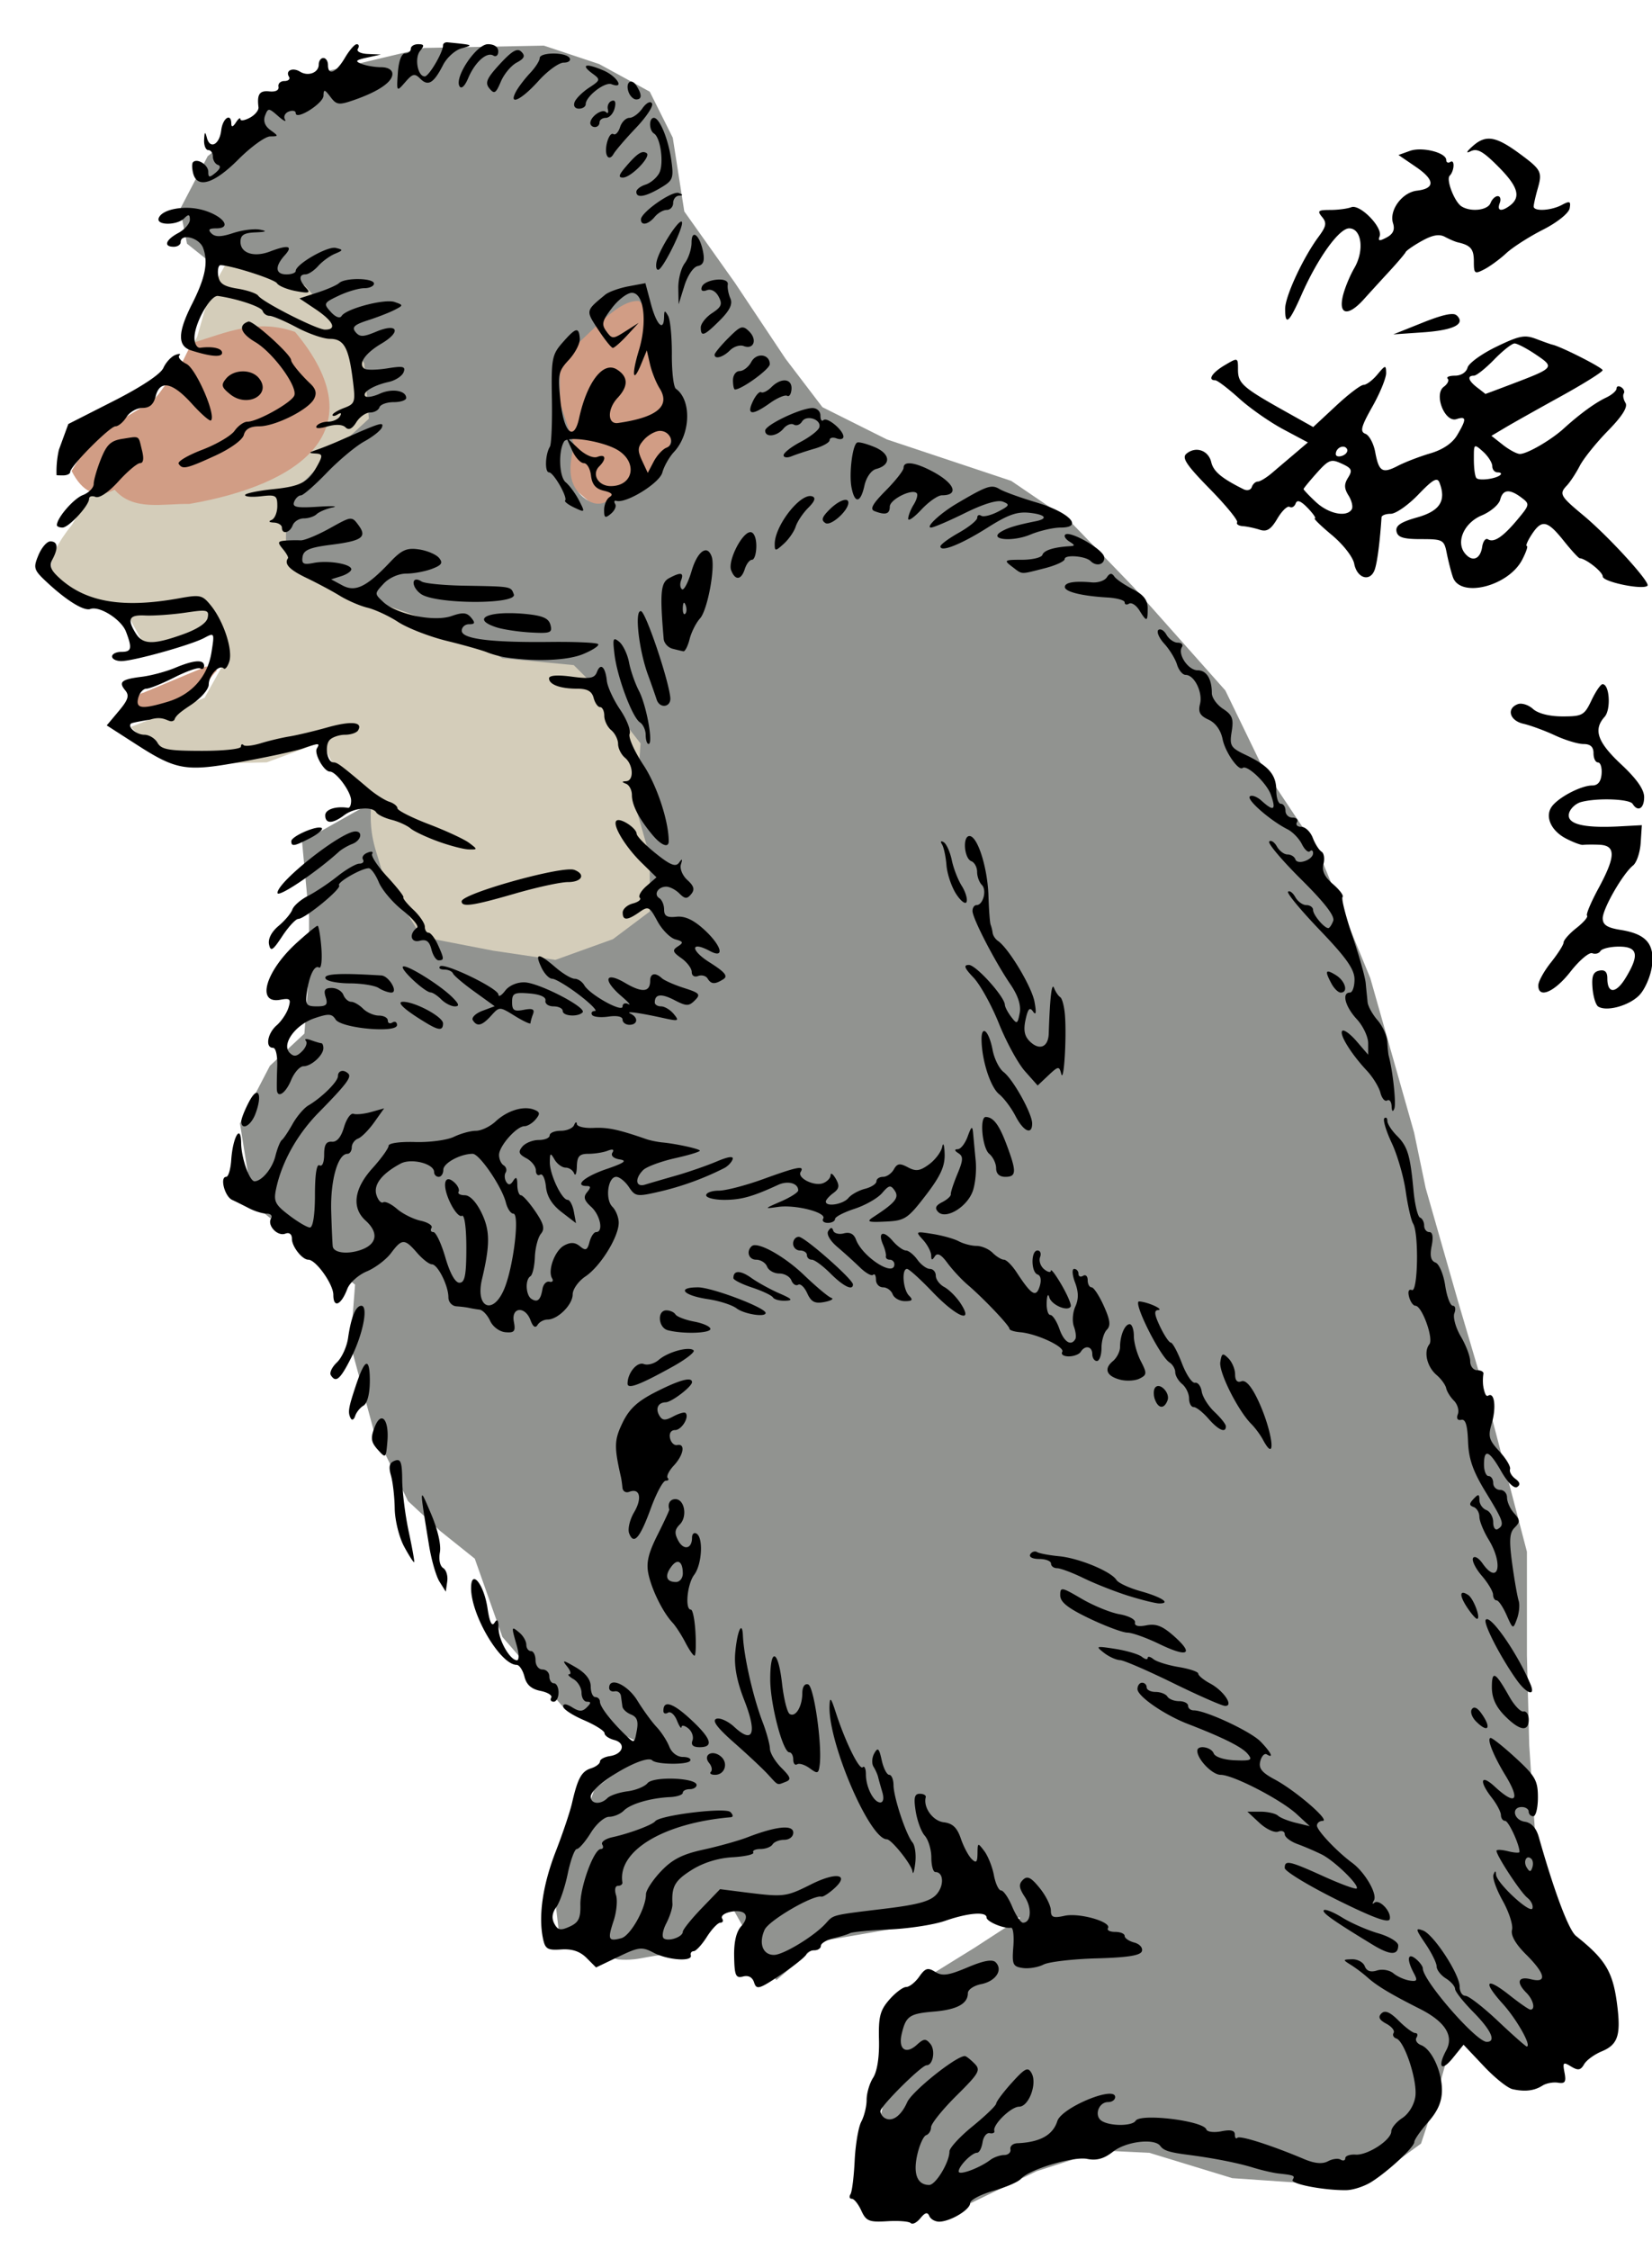
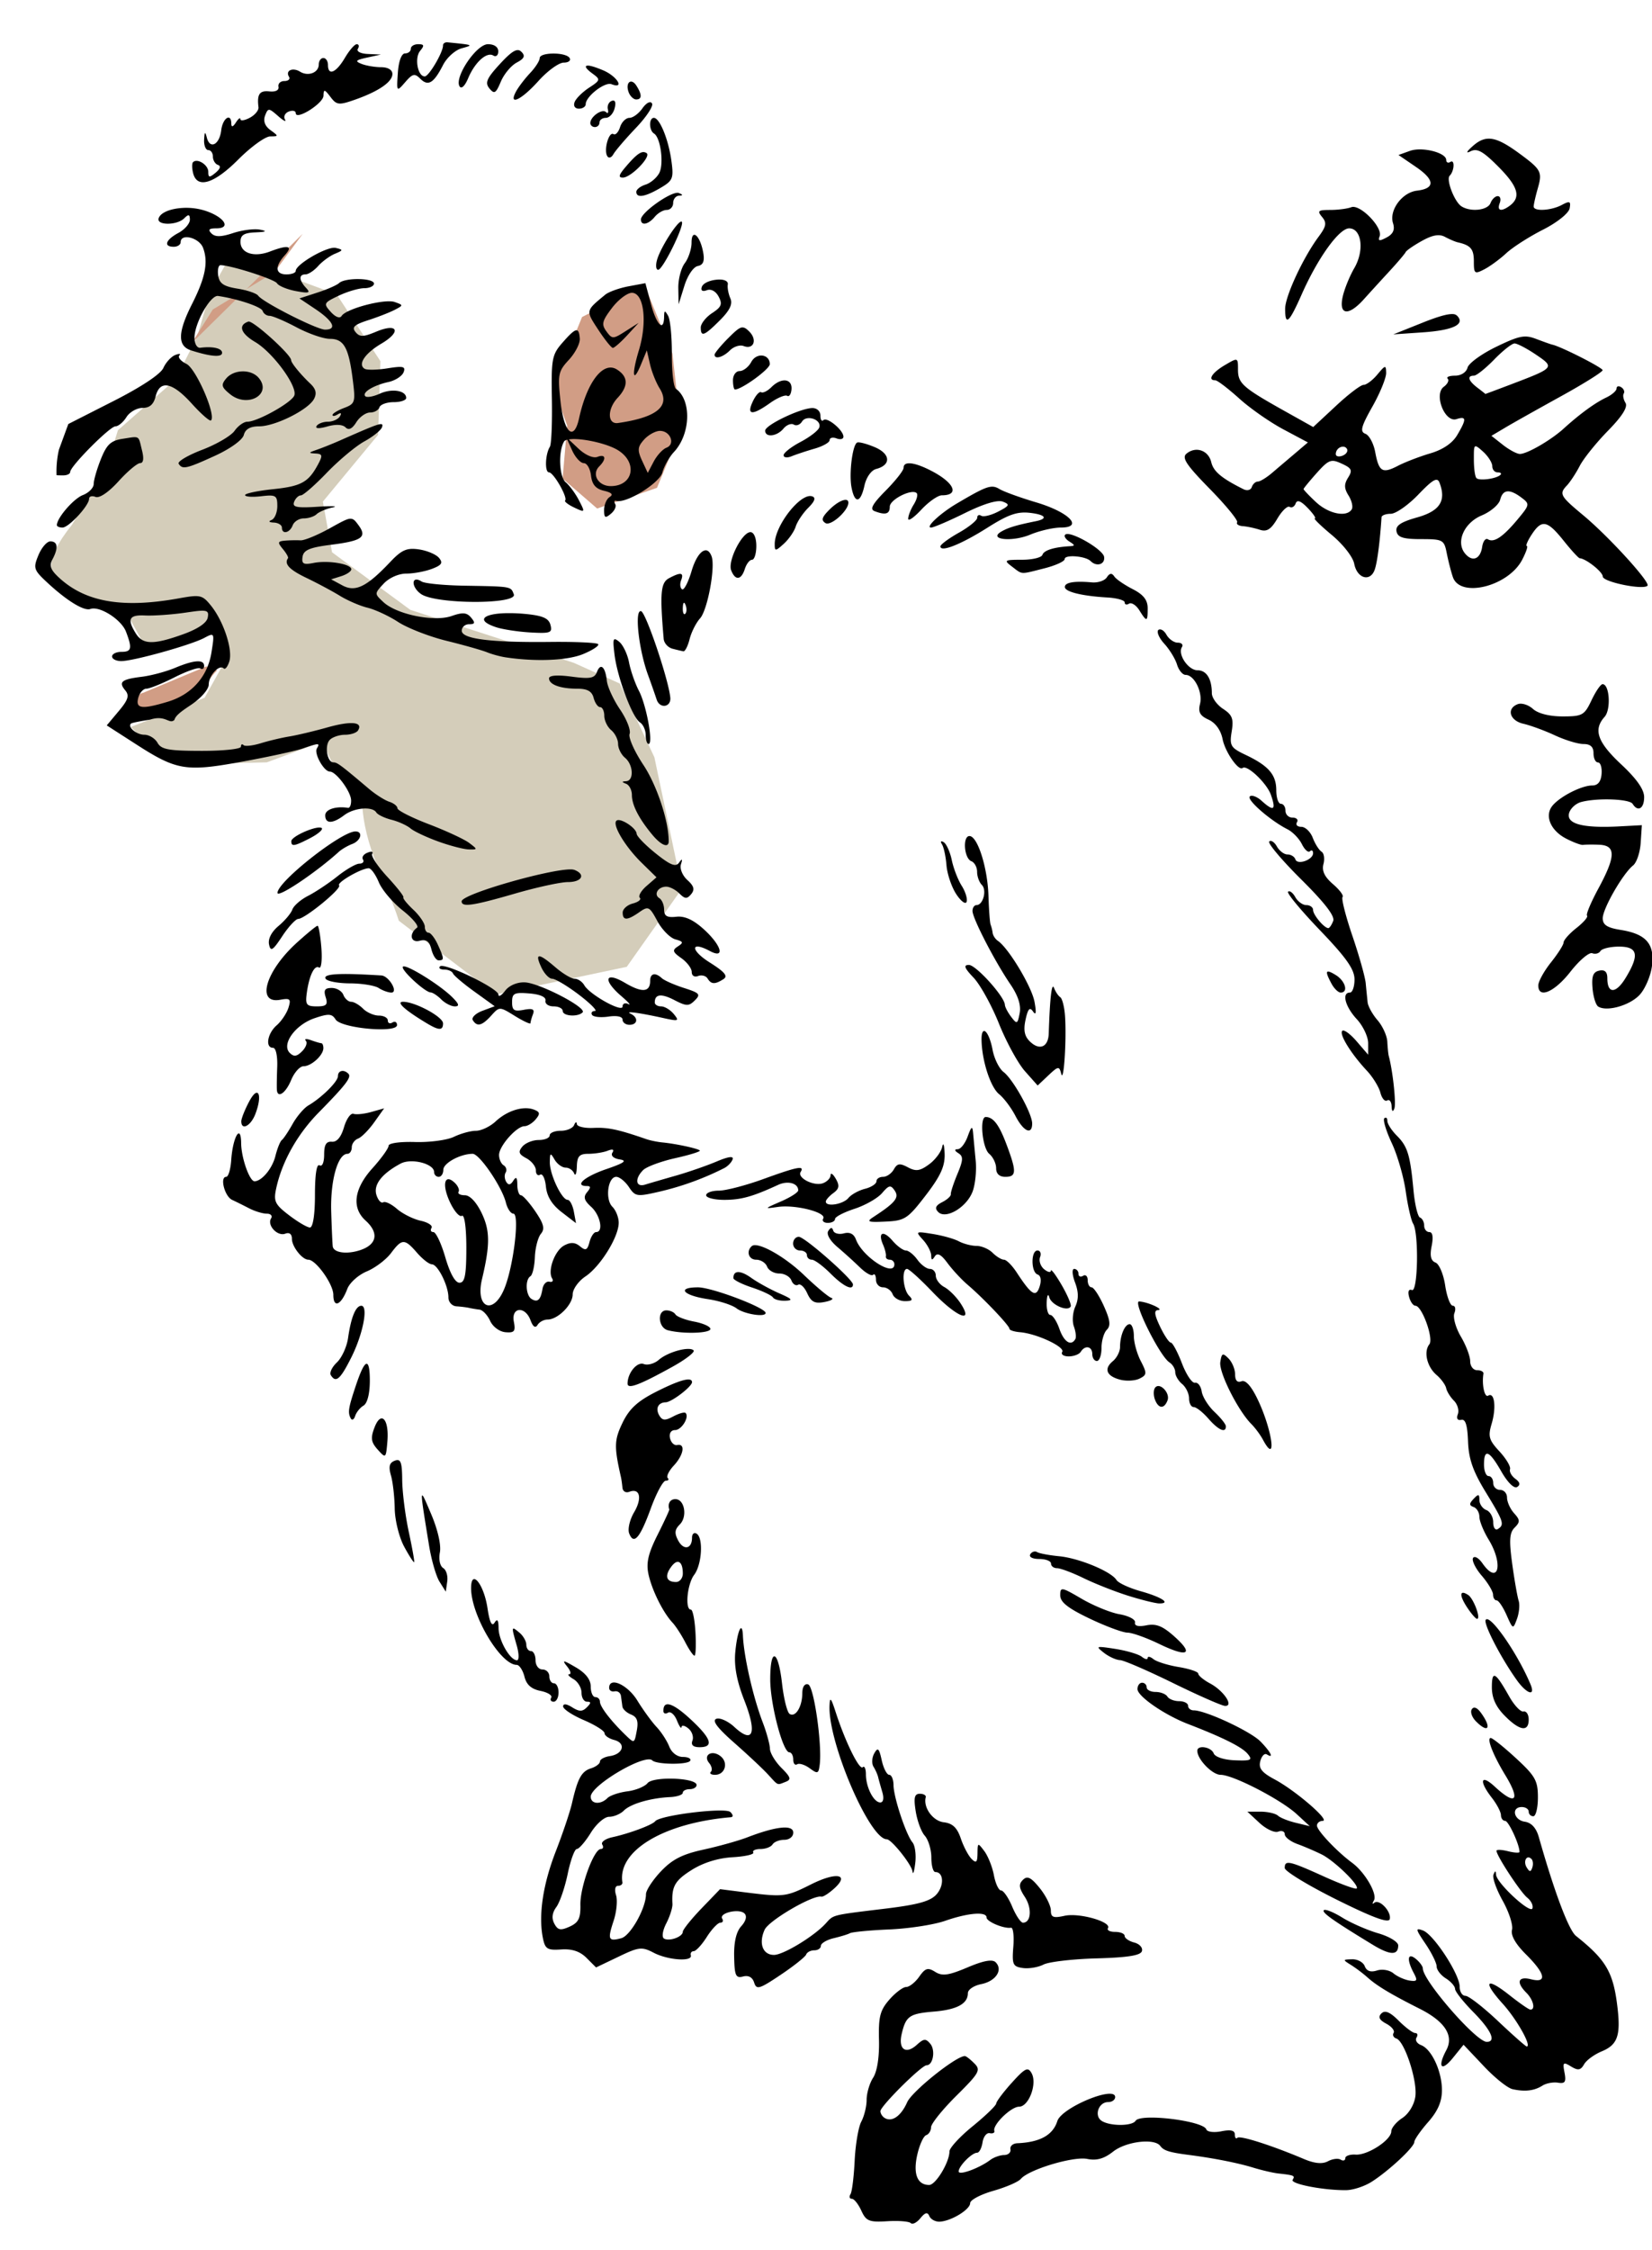
<svg xmlns="http://www.w3.org/2000/svg" viewBox="0 0 178.31 242.79">
  <defs>
    <filter id="a" color-interpolation-filters="sRGB">
      <feGaussianBlur stdDeviation="4.002" />
    </filter>
  </defs>
  <g transform="translate(-1593.079 -357.14) scale(.497)" filter="url(#a)" color="#000">
    <path d="M3231 812l12.5-11 4.705-9.298 2.8-9.7 4.5-8 23 8.5 9.5 14.5-.5 16-12 14.5 2 11 17 12.5 35.5 11.5 10 4.5 7.5 16 6 28.5-12 17-28.5 6-21-16c-2.729-8.637-7.6-15.716-7.998-26.05-2.752-4.304-6.996-6.69-8.212-12.97l-12.464 4.627-17.091.384c-5.884-1.17-8.212-3.87-12.45-8.06l16.036-6.346 4.05-7.292-.078-7.362-16.567 4.163-4.7-8.59c-6.915-3.322-24.233-2.685-11.5-18.5l7.5-12.5z" fill="#d4cdba" />
-     <path d="M3247 793.12c7.835-2.457 14.23-5.358 22.47-2.467 17.799 21.319 1.288 33.169-22.97 37.35-5.761-.092-12.203 1.602-16.212-3.09-3.967 2.033-7.038.48-9.356-4.086l4.6-7.33 13.409-8.119 6.119-8.323zM3331.8 787.42l13.541-6.967 6.086 14.897 1.846 16.563-5.2 12.59-13 4.5-7.5-6.5 1-11.5-3.006-8.323zM3236.5 869l13.687-5.723 2.356.846c-2.865 2.866-3.18 6.211-9.392 8.45-10.84 2.07-8.566-3.327-6.651-3.573z" fill="#d19d85" />
-     <path d="M3323.5 728.5l-26 .5-21 5-13.5 8.5-12.5 10-6 11.5 1.5 7.5 5 4 9 2 11.5 3 8 9 5 8 1 12-6.5 6-11.5 11.5v9.5l5.5 7.5 10.5 4 20 7 11 6.5 15.5 1.5 5.5 5.5 9 11.5-1 14 3 10.5v12l-8 6-12.5 4.5-13.5-2-15.5-3-8.5-13.5c-1.032-4.823-3.139-7.63-2.478-15.627l-15.035 8.472 1.512 16.154v12l-1 13.5-7.5 7-6.5 12.5 2 12.5 2 6 10 8 11 8.5-1 13 5 18.5 7.5 15.5 7 6.5 7.5 6 6 17 13 15 19 9-12 9-4 11.5-4.5 13 1 8.5c6.5 2.167 9.622 3.02 12.5 4 5.657.5 6.79-1.5 15-1l9.5-11 7 12.5 3 4 10-8.5 14.5-2.5 14.5-5.5 14 3-10 6.5-10.5 6.5-8 12.5v9.5l-3.5 15 5.5 10 13.5 3 16.5-8 14-4.5 10.5.5 18 5.5 14.5 1 15.5-.5 11-8 3-9 2.5-9 3-4.5 15 7c5.783.385 12.71-10.793 8.5-28l-6.5-13-2-30-.5-19.5v-22.5l-8.5-32.5-6.5-22-7-24.5-2.5-12-9.5-33.5-11.5-28-12-18-8-16.5-20-22.5-14-14.5-12.5-8.5-27-9-14-7-8-10.5-11-16.5-11-15.5-2.5-16-5-10-11-6zm20.652 55.459c5.015 3.634 4.293 15.828 5.909 21.841 0 3.683 2.644 7.365-.146 11.048-1.576 4.99-6.909 5.806-10.414 8.652-2.022 2.01-4.094 3.838-7.5 1-3.868-3.354-2.679-7.465-2-11.5l-3-9v-9.5c5.717-4.181 12.162-12.975 17.151-12.541z" fill="#919390" />
+     <path d="M3247 793.12l4.6-7.33 13.409-8.119 6.119-8.323zM3331.8 787.42l13.541-6.967 6.086 14.897 1.846 16.563-5.2 12.59-13 4.5-7.5-6.5 1-11.5-3.006-8.323zM3236.5 869l13.687-5.723 2.356.846c-2.865 2.866-3.18 6.211-9.392 8.45-10.84 2.07-8.566-3.327-6.651-3.573z" fill="#d19d85" />
  </g>
  <path d="M48.315 4.568c-.273-.027-.502.118-.497.326.02.724-1.524 3.353-1.971 3.353-.769 0-1.128-2.003-.497-2.763.481-.58.43-.714-.217-.714-.444 0-.792.223-.792.496 0 .274-.28.497-.621.497-.375 0-.69.821-.776 2.08-.144 2.083-.136 2.094.791 1.025.802-.924 1.02-.982 1.63-.372.848.847 1.45.484 2.453-1.475.414-.809 1.309-1.612 1.988-1.801 1.324-.369 1.36-.367-1.49-.652zm-9.811.202c-.231 0-.805.67-1.289 1.49-.945 1.6-1.816 1.957-1.816.745 0-.41-.224-.745-.497-.745s-.497.318-.497.699c0 .884-1.141 1.318-2.018.776-.796-.492-1.607-.123-1.196.543.158.255-.07.466-.496.466s-.705.28-.637.621c.075.375-.318.568-.993.497-1.052-.112-1.34.308-1.165 1.707.041.328-.376.837-.931 1.134-.555.297-1.02.37-1.025.155s-.216-.053-.481.357c-.321.497-.492.538-.497.124-.015-1.202-.931-.597-1.087.714-.185 1.563-1.218 2.098-1.552.808-.184-.709-.25-.666-.295.217-.032.615.177 1.118.45 1.118s.497.311.497.698c0 .387.24.8.543.9.345.116.252.424-.248.84-.675.56-.792.542-.792-.094 0-.752-1.186-1.5-1.646-1.04-.133.133-.123.68.016 1.21.438 1.678 2.258 1.118 4.875-1.505 1.356-1.36 2.9-2.478 3.43-2.484.934-.01.923-.032.032-.683-.603-.44-.797-.99-.575-1.568.323-.841.397-.829 1.413.062.588.515.912.67.73.357-.182-.313.01-.697.419-.854.408-.157.745-.073.745.17 0 .829 2.98-1.04 2.996-1.878.014-.72.112-.713.746.125.666.88.9.916 2.592.326 2.598-.907 4.099-1.933 4.099-2.795 0-.445-.483-.73-1.211-.73-.66 0-1.611-.16-2.112-.357-.755-.297-.646-.41.59-.683l1.49-.326-1.397-.062c-.792-.033-1.26-.277-1.086-.559.169-.273.106-.496-.124-.496zm14.158 0c-1.247.004-3.654 3.585-3.058 4.548.2.324.576-.04.931-.885.725-1.724 2.007-2.876 2.717-2.437.285.176.528-.024.528-.45 0-.473-.435-.779-1.118-.776zm3.26.636c-.405-.028-.979.427-1.971 1.506-1.44 1.565-1.626 2.027-1.118 2.64.526.634.694.52 1.226-.746.342-.813 1.11-1.73 1.708-2.05.829-.443.956-.725.512-1.164-.11-.109-.222-.177-.357-.186zm3.788.373c-.756.005-1.459.165-1.459.497 0 .284-.471 1.01-1.04 1.614-.569.603-1.246 1.494-1.506 1.972-.877 1.609.557.941 2.406-1.118.981-1.093 2.215-1.987 2.733-1.987.517 0 .805-.224.636-.497-.204-.33-1.013-.486-1.77-.481zm3.68 1.304c-.313.03-.164.325.558.854.877.64.87.718-.357 1.521-.707.464-1.417 1.16-1.568 1.553-.162.422.035.714.466.714.401 0 .73-.219.73-.482 0-.834 2.06-2.433 2.779-2.158 1.479.568.605-.869-.916-1.505-.705-.295-1.233-.465-1.537-.497a.715.715 0 00-.155 0zm4.688 1.723c-.301.037-.469.51-.217 1.164.162.422.525.761.807.761.63 0 .64-.513.03-1.475-.214-.34-.44-.472-.62-.45zm-1.925 2.05a.505.505 0 00-.124.03c-.32.118-.51.525-.42.9.092.377 0 .514-.201.311-.408-.407-1.692.492-1.692 1.18 0 .24.223.435.496.435a.498.498 0 00.497-.497c0-.273.305-.497.683-.497.378 0 .8-.462.947-1.024.15-.574.083-.867-.186-.839zm4.02.17c-.027-.002-.061.009-.092.016-.209.047-.486.281-.745.652-.397.566-1.022 1.024-1.398 1.024-.376 0-.834.443-1.009.994-.174.55-.491.898-.714.76-.5-.309-1.07 1.724-.667 2.376.165.268.45.17.667-.218.212-.376 1.3-1.647 2.422-2.825s1.91-2.363 1.739-2.64c-.05-.08-.117-.133-.202-.139zm.405 1.692c-.551 0-.539 1.35.015 1.692.714.442 1.086 3.284.559 4.27-.27.505-.928 1.068-1.475 1.242-.547.173-.994.521-.994.776 0 .704.927.56 2.577-.404 1.367-.797 1.465-1.04 1.211-2.918-.312-2.317-1.27-4.658-1.894-4.658zm-1.18 3.695c-.425.044-.971.537-1.91 1.646-.71.84-.772 1.108-.248 1.102.887-.01 3.095-2.3 2.546-2.64a.6.6 0 00-.388-.108zm3.695 4.394c-.945.032-3.913 2.156-3.913 2.872 0 .711.794.56 1.49-.28.34-.41.913-.745 1.29-.745.376 0 .698-.335.698-.745s.28-.77.62-.792c.48-.03.462-.097-.03-.295a.38.38 0 00-.156-.015zm-53.36 1.63c-1.285.067-2.396.479-2.609 1.117-.26.782 1.982.782 2.764 0 .463-.463.605-.436.605.156 0 .418-.559 1.062-1.242 1.428-1.385.742-1.635 1.49-.497 1.49.41 0 .746-.223.746-.496 0-1.001 2.01-.485 2.421.62.572 1.538.25 3.2-1.195 6.055-1.551 3.064-1.58 4.527-.109 5 2.13.683 3.354.775 3.354.263 0-.489-1.014-.718-2.36-.543-.342.044-.621-.44-.621-1.071 0-1.575 1.722-4.638 2.546-4.518 2.107.306 4.662 1.162 4.813 1.614.095.288.424.528.745.528.32 0 1.635.56 2.918 1.242 1.284.683 2.9 1.242 3.587 1.242 1.512 0 2.032.921 2.468 4.347.315 2.477.278 2.651-.916 3.105-.693.263-1.257.601-1.257.76 0 .16.243.134.558-.061.356-.22.453-.138.233.217-.195.315-.774.574-1.288.574-.515 0-1.069.21-1.227.466-.175.283.28.3 1.165.047.892-.256 1.644-.219 1.956.093.344.344.718.171 1.164-.544.362-.578 1.032-1.055 1.49-1.055s.907-.252 1.01-.56c.102-.307.797-.558 1.537-.558s1.35-.203 1.35-.45c0-.808-1.538-1.06-2.84-.466-.702.32-1.407.441-1.569.28-.402-.402.881-1.185 2.5-1.538.734-.16 1.47-.64 1.63-1.055.241-.629-.05-.69-1.739-.42-1.115.179-2.224.198-2.468.047-.765-.472.021-1.658 1.816-2.717 2.188-1.29 1.769-2.26-.559-1.288-1.398.584-1.78.596-2.235.046-.433-.52-.15-.794 1.335-1.273 1.037-.334 2.331-.837 2.872-1.118.968-.501.965-.52.015-.853-1.073-.377-5.243.72-5.728 1.505-.186.3-.656.128-1.165-.434-.814-.9-.78-.979.854-1.754.94-.446 2.175-.808 2.748-.808.573 0 1.056-.223 1.056-.497 0-.612-3.107-.663-3.757-.062-.26.24-1.33.706-2.376 1.04l-1.91.622 1.786 1.195c1.893 1.286 2.29 2.173.978 2.173-.895 0-6.72-2.957-7.219-3.663-.176-.25-1.182-.591-2.235-.761-1.487-.24-1.957-.55-2.08-1.413-.088-.611.024-1.121.248-1.118 1.164.017 5.827 1.514 6.101 1.956.175.283 1.091.662 2.034.839 1.415.265 1.615.205 1.102-.342-.773-.824-.802-1.46-.062-1.46.31 0 .924-.402 1.366-.9.442-.497 1.255-1.09 1.801-1.32.92-.383.927-.438.093-.636-.888-.21-4.31 1.76-4.316 2.484 0 .205-.447.373-.993.373-1.208 0-1.293-.842-.187-2.065.924-1.02.388-1.159-1.599-.403-1.729.657-3.182.18-3.182-1.04 0-.739.373-.973 1.614-1.025 1.183-.05 1.307-.137.482-.295-.62-.12-1.927.05-2.903.372-1.3.43-1.927.434-2.33.031-.402-.402-.26-.543.529-.543 1.672 0 .842-1.255-1.273-1.925a6.76 6.76 0 00-2.345-.28zm53.777 1.475c-.463.086-2.191 2.785-2.577 4.083-.183.614-.137 1.117.108 1.117.505 0 2.885-4.847 2.547-5.185-.02-.019-.047-.021-.078-.016zm1.444 1.428c-.181-.006-.31.249-.31.838 0 .686-.33 1.69-.73 2.22-.402.53-.719 1.745-.7 2.702l.032 1.738.62-1.987c.347-1.122.977-2.051 1.445-2.142.594-.116.757-.534.59-1.46-.21-1.16-.647-1.9-.948-1.91zm2.856 4.828a2.911 2.911 0 00-.497.016c-.684.069-1.425.356-1.568.791-.126.384.082.52.544.342.447-.172.96.097 1.273.683.434.812.32 1.117-.699 1.785-.678.444-1.226 1.15-1.226 1.553 0 1.062.379.91 2.065-.776 1.066-1.067 1.4-1.75 1.133-2.36-.207-.472-.34-1.145-.28-1.506.053-.32-.283-.494-.745-.528zm-8.15.388l-1.832.342c-1.01.19-2.135.6-2.5.9-2.134 1.763-2.125 1.688-.76 3.773.714 1.09 1.427 1.976 1.583 1.971s.854-.61 1.537-1.35l1.242-1.351-1.413.9c-1.35.86-1.44.869-2.064.016-.557-.761-.463-1.13.605-2.53.686-.9 1.653-1.63 2.143-1.63 1.306 0 1.688 3.131.76 6.194-.825 2.724-.648 3.694.264 1.444l.59-1.429.342 1.49c.187.82.653 1.993 1.04 2.609 1.199 1.91-.272 3.134-4.487 3.741-1.155.166-1.187-1.493-.046-2.717 1.18-1.266 1.153-2.283-.078-3.058-1.476-.93-3.225 1.333-4.083 5.263-.558 2.557-1.64 1.589-2.003-1.8-.314-2.931-.248-3.264.9-4.503.683-.737 1.22-1.771 1.18-2.298-.096-1.284-.412-1.218-1.862.435-1.137 1.296-1.227 1.745-1.15 6.07.047 2.571-.051 4.902-.217 5.17-.505.818-.57 2.763-.093 2.763.491 0 2.052 2.73 1.739 3.043-.106.106.339.452.994.76 1.171.554 1.183.536.496-.79-.383-.743-1.031-1.612-1.428-1.942-.712-.59-.815-3.365-.17-4.409.053-.086.171-.145.34-.186l.529 1.165c.34.751.91 1.366 1.257 1.366s.69.61.776 1.35c.113.962.515 1.424 1.398 1.63.834.196 1.036.411.62.668-.338.21-.605.849-.605 1.413 0 .851.115.913.73.403.407-.337.62-.806.466-1.055-.154-.25-.101-.41.124-.342 1.046.32 4.662-1.904 4.968-3.058.178-.674.748-1.673 1.257-2.22 1.806-1.938 1.91-5.606.202-6.816-.252-.178-.446-1.855-.435-3.726s-.168-3.735-.403-4.145c-.36-.628-.422-.608-.435.125-.028 1.635-.808.877-1.413-1.382l-.605-2.267zm-42.848 4.145c-1.138.38-.847 1.272.73 2.205 1.927 1.14 4.599 4.793 4.222 5.775-.295.769-3.977 2.825-5.06 2.825-.387 0-1.006.442-1.382.979s-1.947 1.457-3.493 2.049c-1.547.591-2.693 1.268-2.547 1.506.4.645.825.558 3.944-.87 1.645-.753 2.95-1.7 3.09-2.235.165-.633.694-.932 1.66-.932 1.719 0 5.288-1.776 5.915-2.95.323-.602.208-1.08-.388-1.645-1.076-1.019-2.08-2.25-2.08-2.546 0-.593-4.131-4.32-4.611-4.16zm53.25.637c-.324.053-.72.41-1.459 1.149-.819.819-1.474 1.627-1.474 1.785 0 .54.917.278 1.66-.466.41-.409 1.073-.62 1.475-.466 1.086.417 1.503-.67.606-1.567-.265-.265-.456-.414-.668-.435a.541.541 0 00-.14 0zm-60.687 2.856c-.08-.009-.233.026-.45.109-.436.167-1.022.798-1.289 1.397-.298.669-2.368 2.046-5.372 3.57l-4.89 2.485-1.016 2.776c-.345 1.503-.246 2.712-.257 2.735s.32.031.73.031.745-.164.745-.372c0-.609 4.284-4.922 4.89-4.922.304 0 .839-.447 1.18-.993.341-.547 1.127-.994 1.739-.994.773 0 1.196-.38 1.412-1.242.456-1.816 1.805-1.542 3.913.792 1.01 1.117 1.94 1.926 2.064 1.8.57-.569-1.613-5.588-2.654-6.1-.613-.302-.956-.721-.76-.916.097-.098.094-.146.014-.155zm62.75.171c-.388.015-.797.243-1.04.699-.288.536-.858.978-1.258.978s-.714.447-.714.993.096.994.217.994c.734 0 3.757-2.2 3.757-2.732 0-.623-.465-.951-.963-.932zm-55.95 1.708c-.674.012-1.352.274-1.769.776-.57.687-.507.93.435 1.692 1.884 1.526 4.554.01 3.09-1.754-.406-.488-1.08-.726-1.755-.714zm58.433.978c-.398.025-.887.266-1.35.73-.413.412-.915.659-1.103.543-.187-.116-.589.334-.9.994-.706 1.495-.075 1.55 1.863.17.792-.563 1.629-.91 1.847-.776.219.135.426-.187.466-.714.049-.648-.31-.98-.823-.947zm3.074 2.98c-1.287.017-5.092 1.835-5.092 2.438 0 .772 1.266.633 1.972-.217.337-.407.845-.604 1.118-.435s.67.022.884-.326c.485-.784 2.147-.216 1.863.636-.113.34-1.031 1.04-2.033 1.568-1.003.528-1.817 1.174-1.817 1.429 0 .254.391.304.87.108.478-.195 1.596-.566 2.484-.822.888-.257 1.614-.665 1.614-.916 0-.252.335-.344.745-.187.41.158.746.074.746-.186 0-.704-1.774-2.17-2.158-1.785-.183.182-.326-.042-.326-.497 0-.462-.385-.814-.87-.807zm-46.651 1.74c-.452.057-1.626.566-4.394 1.785-.82.36-1.937.806-2.484.993-.86.295-.875.346-.108.388.76.043.803.199.295 1.15-1.046 1.954-1.802 2.38-4.875 2.7-1.657.174-3.012.458-3.012.637 0 .18.782.236 1.739.124 1.582-.184 1.739-.086 1.739 1.056 0 .69-.28 1.368-.621 1.506-.371.15-.271.256.248.28.478.02.87.27.87.543 0 .767.843.587 1.164-.249.157-.41.695-.745 1.195-.745.5 0 1.122-.2 1.382-.45.26-.25 1.04-.585 1.723-.73.683-.145-.045-.178-1.599-.077-2.287.147-2.765.043-2.546-.528.149-.389.48-.699.73-.699s1.502-1.096 2.794-2.437c1.292-1.342 3.114-2.869 4.052-3.385s1.798-1.2 1.91-1.537c.076-.23.069-.36-.202-.326zm30.205.725c1.128 0 1.681 1.439.698 1.816-.413.159-1.032.838-1.382 1.506l-.636 1.21-.621-1.334c-.515-1.13-.477-1.483.233-2.267.462-.51 1.233-.931 1.708-.931zm-56.838.683c-.26.02-.62.09-1.15.17-1.283.196-1.727.61-2.359 2.19-.428 1.07-.776 2.274-.776 2.685 0 .411-.53.954-1.164 1.196-1.003.381-2.81 2.471-2.81 3.244 0 .147.272.264.605.264.677 0 2.872-2.371 2.872-3.105 0-.26.307-.352.699-.202.427.164 1.423-.518 2.484-1.692.973-1.077 2.025-1.956 2.328-1.956.354 0 .422-.49.202-1.366-.262-1.045-.264-1.389-.698-1.428a1.45 1.45 0 00-.233 0zm47.394.199c1.328-.043 3.79.504 4.92 1.21 2.15 1.343 1.636 3.866-.79 3.866-1.35 0-2.096-1.273-1.243-2.127.808-.808.7-1.37-.202-1.024-.447.171-1.302-.2-2.033-.885l-1.056-.994a2.81 2.81 0 01.404-.046zm30.8.357a.204.204 0 00-.093.031c-.497.307-.87 3.358-.59 4.828.344 1.8.978 1.708 1.398-.201.195-.892.736-1.65 1.257-1.786 1.649-.43 1.563-1.637-.155-2.36-.772-.324-1.525-.536-1.816-.512zm5.403 2.267c-.309.036-.466.194-.466.481 0 .284-.868 1.386-1.925 2.453-1.432 1.447-1.747 2.014-1.21 2.22 1.18.453 1.645.32 1.645-.481 0-.775 2.389-1.974 2.903-1.46.157.157.005.712-.326 1.242s-.59 1.216-.59 1.522c0 .306.636-.145 1.428-.994.793-.848 1.784-1.537 2.205-1.537 1.918 0 1.38-1.32-1.071-2.608-1.167-.613-2.078-.898-2.593-.838zm9.16 2.515a1.387 1.387 0 00-.264.015c-.636.09-1.584.602-3.617 1.801-1.79 1.056-3.436 2.593-2.78 2.593.269 0 1.917-.706 3.665-1.568 2.018-.995 3.51-1.447 4.083-1.227.793.305.724.438-.497 1.072-.765.396-1.587.601-1.832.45-.245-.152-.435-.055-.435.217s-.894 1-1.987 1.615c-1.093.614-1.987 1.277-1.987 1.475 0 .667 2.218-.211 5.077-2.019 2.248-1.421 3.206-1.763 4.61-1.599 1.67.195 1.968.626.606.9-2.059.415-2.921.672-3.664 1.087-1.582.886 1.073 1.194 3.074.358 1.01-.422 2.495-.761 3.291-.761 2.517 0 .891-1.664-2.655-2.717-1.729-.514-3.516-1.163-3.974-1.444-.24-.147-.46-.236-.714-.248zm-19.747 1.009c-1.328.061-3.789 3.315-3.789 5.185 0 .785.07.791.979-.03.539-.489 1.118-1.326 1.288-1.864.17-.537.78-1.447 1.35-2.018.717-.716.847-1.1.42-1.242a.68.68 0 00-.248-.03zm3.772.42c-.394.046-1.035.428-1.661 1.055-.81.809-.912 1.139-.42 1.444.575.354 2.47-1.335 2.47-2.205-.001-.237-.153-.323-.389-.295zm-53.45 2.033c-.396.056-1 .397-2.158 1.04-1.318.732-2.73 1.312-3.136 1.289s-1.15-.012-1.66.03c-.808.069-.841.188-.25.901.376.452.628.899.56.994-.446.616.142 1.242 1.987 2.126 1.161.557 2.782 1.422 3.602 1.926.82.503 2.16 1.09 2.98 1.288.82.199 2.308.884 3.307 1.537 1 .653 3.347 1.574 5.216 2.034 1.87.46 3.847 1.02 4.394 1.242.546.222 1.44.46 1.987.543 3.269.493 6.707.35 8.399-.357 1.036-.433 1.757-.913 1.599-1.071-.158-.158-2.482-.263-5.154-.233-6.473.072-9.563-.323-9.563-1.21 0-.385.348-.7.791-.7.642 0 .686-.15.218-.714-.464-.558-.91-.59-2.112-.17-1.888.658-5.925-.171-7.358-1.506-.97-.903-.972-.91.03-1.987.59-.632 1.615-1.087 2.453-1.087.792 0 2.033-.235 2.764-.512 1.052-.4 1.21-.64.76-1.18-.311-.376-1.278-.786-2.157-.916-1.317-.195-1.87.045-3.105 1.35-2.547 2.695-3.768 3.29-5.17 2.531l-1.21-.652 1.086-.342c.594-.188 1.087-.522 1.087-.745 0-.573-2.487-.994-4.068-.683-1.088.215-1.306.104-1.195-.652.106-.73.752-1.015 3.043-1.304 3.408-.43 3.955-.83 2.98-2.142-.308-.415-.484-.647-.791-.668-.05-.003-.099-.008-.156 0zm43.268 1.444c-.898 0-2.47 3.1-2.08 4.114.435 1.134 1.088 1.077 1.474-.14.174-.547.522-.994.777-.994.254 0 .465-.67.465-1.49 0-.875-.265-1.49-.636-1.49zm34.278.201c-.145-.01-.25.017-.31.078-.15.15.048.475.45.73.64.404.652.472 0 .512-1.679.103-2.738.437-2.903.931-.096.289-1.082.528-2.205.528-1.9 0-1.985.05-1.086.73 1.177.89.836.867 3.477.202 1.214-.306 2.22-.76 2.22-1.01 0-.505 2.245-.332 2.795.218.649.65 1.579.364 1.459-.45-.107-.73-2.88-2.392-3.897-2.469zm-109.84.795c-.377 0-.95.674-1.289 1.49-.572 1.382-.513 1.583.9 2.904 2.14 1.997 4.013 3.15 4.705 2.903 1.004-.36 3.35 1.137 3.85 2.453.686 1.805.603 2.173-.512 2.173-.547 0-.994.224-.994.497s.444.497.994.497c1.316 0 7.53-1.736 8.957-2.5 1.104-.59 1.118-.565.777 1.568-.42 2.624-2.137 4.547-4.735 5.325-2.785.835-3.473.749-3.168-.419.143-.546.538-.993.87-.993.332 0 1.688-.541 3.012-1.211 1.323-.67 2.584-1.118 2.81-.978.225.14.419.025.419-.264 0-.728-1.06-.666-3.136.202-.968.404-2.58.837-3.586.962-2.213.275-2.547.558-1.786 1.475.46.555.308 1.021-.714 2.236l-1.288 1.537 3.089 1.987c4.452 2.877 5.433 3.037 11.457 1.94 2.832-.515 5.79-1.154 6.583-1.428 1.78-.615 1.92-.612 1.552-.016-.336.544.76 2.5 1.398 2.5.682 0 2.28 2.16 2.297 3.105.01.478-.136.84-.341.807-1.309-.206-2.453.17-2.453.807 0 .936.8.93 2.049-.015 1.07-.809 3.039-.98 3.462-.295.15.243.893.603 1.646.792.752.189 1.672.612 2.049.931.377.32 1.732.956 2.996 1.413 1.264.457 2.745.841 3.291.854.97.022.969-.001.047-.699-.519-.393-2.475-1.303-4.347-2.018-1.871-.715-3.4-1.492-3.4-1.723 0-.231-.39-.545-.869-.699-.478-.153-1.476-.78-2.205-1.397-3.035-2.568-3.42-2.857-3.834-2.857-.689 0-.982-1.844-.388-2.437.296-.296 1.033-.543 1.645-.543.613 0 1.24-.212 1.398-.466.569-.92-.736-1.05-3.307-.326-1.444.406-3.294.845-4.114.978-.82.133-2.207.463-3.074.73-.868.266-1.706.359-1.863.202-.157-.158-.28-.084-.28.17s-1.927.454-4.269.45c-3.534-.005-4.33-.147-4.735-.869-.268-.478-.911-.87-1.428-.87-.85 0-1.857-.853-1.428-1.21.095-.08 1.024-.261 2.049-.42 1.712-.553 2.054.551 2.628.033.12-.452.656-.871 1.734-1.585 1.117-.739 1.972-1.708 1.972-2.235 0-.985 1.142-2.211 1.615-1.74.154.156.425-.178.605-.744.4-1.258-.61-4.331-1.972-6.024-.94-1.168-1.158-1.21-3.477-.792-5.978 1.079-9.934.431-12.777-2.095-1.055-.938-1.244-1.396-.87-2.096.67-1.253.586-1.956-.217-1.956zm70.748.963c-.035-.001-.073.008-.109.015-.48.093-1.037.897-1.428 2.22-.358 1.212-.818 2.1-1.025 1.972-.207-.128-.262-.561-.108-.963.327-.854-.025-.917-1.304-.232-.9.48-1 1.595-.575 6.551.04.458.469.931.947 1.056s1.005.248 1.18.28c.175.031.48-.553.668-1.305s.694-1.764 1.133-2.25c.807-.896 1.671-5.548 1.242-6.692-.16-.427-.376-.644-.621-.652zm43.702 2.546c-.128.016-.27.141-.42.372-.23.359-.957.603-1.614.544-1.887-.17-2.918.001-2.918.497 0 .517 1.84.973 4.595 1.133 1.024.06 1.863.294 1.863.528 0 .233.201.303.466.14.264-.164.77.157 1.117.714.809 1.294.9 1.273.9-.218 0-.886-.45-1.468-1.614-2.065-.888-.455-1.782-1.062-1.987-1.366-.132-.196-.26-.295-.388-.28zm-75.015.62c-.433.094-.258.97.574 1.553 1.588 1.113 10.44 1.14 10.013.031-.33-.86-.178-.842-5.387-.931-2.186-.038-4.241-.241-4.564-.45-.278-.18-.492-.233-.637-.202zm28.969 2.5c.045.007.095.085.155.233.143.359.134.782-.031.947-.165.165-.285-.128-.264-.652.015-.362.064-.54.14-.528zm-52.01.854c.642.002.691.222.59.745-.112.583-1.093 1.236-2.67 1.801-3.194 1.146-4.331 1.125-5.092-.093-.975-1.562-.724-2.025 1.01-1.94.887.043 2.807-.085 4.269-.295.909-.131 1.509-.22 1.894-.218zm47.304.047c-.642.034-.173 4.203.808 6.877.35.957.768 2.154.931 2.655.336 1.03 1.582.846 1.475-.217-.198-1.968-2.622-9.139-3.151-9.315-.023-.008-.042-.001-.063 0zm-14.469.217c-2.517.048-3.374.776-1.102 1.521.694.228 2.348.484 3.68.56 2.167.122 2.395.04 2.173-.808-.19-.729-.827-1.01-2.763-1.195a17.309 17.309 0 00-1.988-.078zm70.545 1.754c-.07 0-.136.012-.187.062-.204.204.09.877.652 1.49.562.614 1.18 1.622 1.366 2.236.187.615.606 1.118.932 1.118.935 0 1.867 1.882 1.552 3.136-.22.879-.008 1.271.916 1.692.757.345 1.325 1.128 1.522 2.112.277 1.383 1.719 3.457 2.158 3.105.483-.388 2.62 1.646 3.058 2.903.577 1.653.31 1.83-1.009.636-.501-.453-1.078-.66-1.273-.466-.36.36 2.234 2.614 4.067 3.54.552.279 1.25.991 1.553 1.6.303.607.689.956.87.775.18-.18.34-.087.34.202 0 .725-1.692 1.317-1.909.668-.096-.29-.48-.528-.854-.528-.373 0-.882-.394-1.148-.87-.267-.475-.642-.708-.823-.527-.181.18 1.36 2.01 3.43 4.067 2.538 2.52 3.678 3.983 3.478 4.502-.162.424-.4.777-.528.777-.445 0-1.645-1.43-1.645-1.957 0-.292-.334-.527-.73-.527s-.929-.394-1.195-.87c-.267-.476-.62-.73-.776-.574-.156.155 1.398 2.025 3.446 4.16 2.857 2.98 3.726 4.222 3.726 5.31 0 .78-.224 1.413-.497 1.413-.907 0-.514 1.514.745 2.872.683.737 1.227 1.907 1.227 2.593v1.242l-1.242-1.444c-.684-.796-1.38-1.306-1.553-1.133-.36.36.949 2.477 2.655 4.3.644.688 1.302 1.762 1.46 2.375.157.613.485.99.73.838.243-.15.459.127.48.621.025.573.13.664.295.249.211-.527-.155-3.993-.605-5.682-.055-.205-.121-.896-.155-1.537-.035-.642-.51-1.683-1.056-2.314-.547-.63-1.029-1.504-1.071-1.94-.043-.436-.14-1.35-.202-2.034-.062-.683-.712-2.992-1.444-5.139-.731-2.146-1.204-4.028-1.056-4.176.149-.148-.323-.78-1.04-1.397-.908-.78-1.214-1.432-1.024-2.158.15-.572.062-1.172-.202-1.335-.265-.164-.698-.834-.947-1.49-.25-.657-.81-1.196-1.242-1.196-.433 0-.635-.223-.466-.497.169-.273-.055-.496-.481-.496s-.76-.336-.76-.746-.224-.745-.498-.745c-.273 0-.496-.659-.496-1.46 0-1.687-.841-2.648-3.307-3.818-1.618-.768-1.753-.99-1.506-2.515.224-1.38.073-1.795-.932-2.453-.666-.437-1.21-1.2-1.21-1.692 0-1.547-.58-2.469-1.537-2.469-1.01 0-2.173-1.721-1.693-2.5.166-.267-.037-.48-.45-.48-.412 0-.96-.394-1.226-.87-.2-.357-.477-.56-.683-.559zm-58.885 1.072c-.162.067-.129.535 0 1.614.295 2.469 1.92 6.814 2.748 7.343.341.219.621.833.621 1.366s.137.963.31.963c.532 0-.226-4.17-1.04-5.729-.421-.807-.904-2.195-1.07-3.074-.168-.878-.64-1.874-1.057-2.22-.247-.205-.414-.304-.512-.264zm-1.506 2.98c-.133.043-.265.222-.388.544-.26.679-.751.761-2.748.496-1.531-.203-2.422-.134-2.422.187 0 .67 1.21 1.118 3.059 1.118 1.078 0 1.567.277 1.754.993.143.547.457.994.699.994.241 0 .45.418.45.931 0 .513.335 1.212.745 1.553.41.34.745 1.01.745 1.49s.336 1.15.745 1.49c.903.75.988 2.476.125 2.53-.497.032-.497.08 0 .28.341.138.62.684.62 1.211 0 1.064.737 2.52 2.19 4.27.975 1.174 1.785 1.49 1.785.714 0-2.182-1.284-6.046-2.732-8.228-.965-1.453-1.641-2.962-1.49-3.353.15-.392-.31-1.569-1.025-2.624-.716-1.055-1.36-2.453-1.429-3.09-.112-1.051-.39-1.599-.683-1.505zm1.91 16.519a.299.299 0 00-.202.077c-.453.453.97 2.81 2.717 4.518l1.614 1.583-1.07.932c-.59.51-.919 1.085-.73 1.273.187.188-.158.463-.761.62-.603.159-1.087.6-1.087.979 0 .88.504.862 1.8-.047.968-.677 1.094-.611 1.941.963.5.927 1.379 1.817 1.941 1.972.862.237.908.353.28.76-.634.41-.578.604.372 1.273.615.433 1.118 1.105 1.118 1.49 0 .398.29.586.683.435.382-.146.844-.028 1.025.264.395.64.791.658 1.707.078.526-.333.167-.77-1.49-1.816-2.096-1.323-2.068-2.35.03-1.227 1.677.897 1.27-.595-.636-2.329-1.144-1.041-2.07-1.466-2.98-1.366-1.007.11-1.32-.074-1.32-.776 0-.506-.235-1.055-.512-1.227-.648-.4-.144-1.242.745-1.242.374 0 1.01.328 1.412.73.603.602.825.618 1.274.078.408-.492.315-.87-.404-1.522-.532-.48-.844-1.235-.699-1.692.194-.609.14-.662-.202-.186-.358.498-.934.274-2.515-.994-1.123-.9-2.05-1.85-2.064-2.127-.029-.556-1.394-1.5-1.987-1.474zm-32.26.807c-.813-.01-3.028.999-3.028 1.475 0 .606.313.556 2.05-.342.83-.43 1.394-.918 1.241-1.071-.048-.048-.148-.06-.264-.062zm3.896.419c-1.53 0-8.414 5.426-8.414 6.63 0 .59 4.161-2.2 6.613-4.425.318-.289.981-.673 1.46-.854.94-.357 1.19-1.35.34-1.35zm66.277.497c-.766 0-.586 2.414.201 2.717.342.13.621.648.621 1.148 0 .5.23 1.131.513 1.413.562.563.135 2.174-.575 2.174-.244 0-.434.287-.434.636 0 .789 2.405 5.44 4.083 7.902.836 1.227 1.172 2.266 1.009 3.12-.227 1.188-.295 1.223-.916.404-.368-.485-.675-1.07-.683-1.304-.033-.882-3.118-4.3-3.881-4.3-.609 0-.498.323.496 1.366.717.751 1.953 2.984 2.748 4.968.795 1.983 2.06 4.297 2.81 5.139l1.366 1.537 1.15-1.087c1.082-1.017 1.175-1.029 1.396-.17.277 1.07.587-3.764.404-6.288-.069-.953-.3-1.847-.512-1.987-.213-.14-.512-.584-.668-.994-.25-.655-.446 1.014-.574 4.921-.049 1.485-1.019 1.87-2.065.823-.564-.564-.679-1.218-.435-2.329.26-1.179.449-1.39.808-.869.317.461.37.111.155-1.056-.301-1.636-2.796-5.788-3.944-6.567-.287-.195-.54-.586-.574-.87a4.252 4.252 0 00-.217-.884c-.082-.205-.186-1.602-.233-3.105-.096-3.055-1.178-6.458-2.05-6.458zm-3.028.574c-.082.01-.064.122.062.326.19.307.408 1.318.482 2.251.073.933.546 2.343 1.055 3.12.51.778 1.012 1.143 1.118.823.107-.319-.128-1.091-.528-1.723-.4-.631-.887-1.878-1.07-2.763-.185-.885-.576-1.759-.87-1.94-.118-.073-.2-.1-.249-.094zm-61.522 1.118c-.041-.005-.096.005-.155.015-.079.014-.174.053-.28.094-.422.162-.632.485-.481.73.151.244-.024.45-.388.45s-1.44.624-2.391 1.381c-.95.757-2.367 1.696-3.152 2.096-.784.4-1.546 1.06-1.692 1.475-.146.414-.819 1.21-1.49 1.77-.752.626-1.148 1.389-1.025 1.987.169.818.399.68 1.429-.885.672-1.021 1.45-1.857 1.723-1.863.739-.016 4.733-3.293 4.409-3.617-.292-.292 2.398-1.848 3.198-1.848.254 0 .745.682 1.087 1.506.341.825 1.498 2.189 2.577 3.043 1.078.854 1.778 1.697 1.552 1.863-.896.657-.695 1.667.28 1.413.722-.19 1.052.053 1.273.931.163.652.508 1.18.776 1.18.621 0 .608-.168-.093-1.708-.317-.696-.765-1.273-.994-1.273-.23 0-.403-.29-.403-.652 0-.362-.56-1.19-1.242-1.832-.683-.64-1.164-1.243-1.072-1.335s-.696-1.091-1.738-2.22c-1.043-1.129-1.774-2.236-1.63-2.468.08-.13.046-.219-.078-.233zm21.548 1.91c-2.236-.062-11.814 2.663-11.814 3.446 0 .657 1.217.478 5.76-.838 2.357-.683 4.924-1.242 5.713-1.242 1.52 0 1.951-.833.683-1.32a1.103 1.103 0 00-.342-.046zM34.267 99.9c-.122 0-1.108.81-2.205 1.801-3.395 3.067-4.449 6.657-1.816 6.18 1.074-.196 1.185-.083.885.868-.19.6-.766 1.453-1.273 1.894-1.002.873-1.25 2.422-.388 2.422.31 0 .499.885.45 2.112-.046 1.16-.056 2.279-.03 2.484.108.88.967.256 1.536-1.118.34-.82.94-1.49 1.335-1.49.843 0 2.143-1.188 2.143-1.957 0-.292-.103-.527-.218-.527-.114 0-.617-.146-1.117-.326-.5-.18-.751-.151-.56.062.193.212.012.719-.403 1.133-.576.576-.89.615-1.335.17-.92-.92.598-3.034 2.686-3.74 1.513-.513 1.868-.493 2.266.139.6.952 6.63 1.502 6.63.605 0-.322-.224-.448-.497-.279-.274.169-.497.072-.497-.217 0-.29-.436-.528-.963-.528-.526 0-1.298-.335-1.707-.745-.41-.41-.988-.746-1.289-.746-.301 0-.68-.335-.838-.745s-.722-.745-1.258-.745c-.748 0-.894.23-.652.994.26.817.083.993-.962.993-1.1 0-1.242-.185-1.087-1.366.251-1.917.827-3.14 1.335-2.825.237.146.352-.818.248-2.127-.099-1.307-.298-2.375-.397-2.375zm23.955 3.291c-.243 0-.162.397.202 1.18.315.681.84 1.24 1.18 1.242.339.002 1.65.783 2.903 1.739 1.252.956 2.018 1.739 1.707 1.739-.308 0-.45.191-.31.419.14.228.938.308 1.77.186.912-.134 1.521-.008 1.521.326 0 .305.335.56.745.56.903 0 .986-.791.124-1.196-.686-.323.92-.113 3.602.481 1.585.35 1.677.306 1.056-.45-.375-.456-.99-.823-1.366-.823-.377 0-.683-.191-.683-.42 0-.91.694-.996 2.11-.263 1.315.68 1.573.68 2.22.031.65-.648.51-.795-1.179-1.335-1.053-.337-2.131-.816-2.39-1.056-.705-.652-1.258-.528-1.258.28 0 1.242-.867 1.315-2.702.233-2.185-1.29-2.454-.332-.403 1.428.751.645 1.086 1.026.745.854-.342-.173-.621-.053-.621.264 0 .69-3.547-1.281-4.13-2.298-.218-.382-.686-.699-1.04-.699-.353 0-1.286-.559-2.08-1.242-.913-.785-1.48-1.179-1.723-1.18zm-10.588 1.04c-.067.005-.112.02-.14.047-.185.185.018.342.45.342.433 0 .856.19.948.419.09.229 1.134 1.113 2.328 1.971l2.174 1.568-1.335.497c-.733.279-1.194.736-1.025 1.01.458.74.99.604 1.987-.497.893-.987.9-.981 2.562.046.916.566 1.676.913 1.676.776 0-.136.112-.565.264-.962.211-.55-.028-.666-.993-.481-1.049.2-1.258.053-1.258-.839 0-.946.234-1.066 1.863-.931 1.165.096 1.817.388 1.739.776-.068.341.323.62.87.62.546 0 .993.224.993.498 0 .557 1.624.673 2.142.155.506-.506-4.676-3.194-6.256-3.245-.816-.026-1.673.342-2.096.9-.394.52-.721.711-.73.42-.019-.634-5.151-3.149-6.163-3.09zm-4.052.047c-.045 0-.073.011-.093.031-.292.292 2.364 2.755 2.996 2.78.225.008.74.35 1.15.76.409.41 1.068.745 1.458.745.525 0 .458-.256-.264-.978-1.261-1.262-4.578-3.343-5.247-3.338zm99.76.559c-.239.014-.095.43.373 1.304.283.529.73.963.994.963.848 0 .512-1.239-.513-1.879-.419-.262-.71-.396-.853-.388zm-106.188.264c-1.606.012-2.208.18-2.003.512.168.272 1.342.493 2.624.497 1.281.004 2.68.232 3.09.497.409.265 1.021.493 1.365.497.807.01-.242-1.799-1.071-1.848-1.723-.102-3.042-.162-4.005-.155zm6.35 2.996c-.801 0 .212.913 2.576 2.329 1.31.785 1.74.787 1.74 0-.001-.704-3.014-2.329-4.317-2.329zm62.719 3.152c-.164 0-.286.287-.28.916.024 2.248.953 5.136 1.894 5.9.527.425 1.32 1.487 1.77 2.359.87 1.68 1.801 2.092 1.801.807 0-1.074-2.063-4.779-3.09-5.558-.466-.355-1-1.424-1.18-2.375-.236-1.26-.642-2.05-.915-2.05zm-69.203 4.312a.55.55 0 00-.17.015c-.222.052-.373.24-.373.544 0 .588-1.74 2.311-3.198 3.167-.466.273-1.233 1.167-1.693 1.987-.46.82-.98 1.6-1.164 1.739-.183.139-.495.921-.699 1.738-.33 1.326-1.436 2.674-2.235 2.717-.544.03-1.444-2.512-1.46-4.114-.02-2.176-.902-.681-1.07 1.817-.068 1-.308 1.816-.544 1.816-.709 0-.168 2.11.637 2.484.41.19 1.236.6 1.847.916.611.316 1.464.574 1.894.574.43 0 .642.227.466.513-.456.738.69 1.97 1.537 1.645.44-.169.714.041.714.56 0 .836 1.112 2.25 1.77 2.25.818 0 2.7 2.642 2.7 3.788 0 1.487.837 1.126 1.507-.636.254-.67 1.205-1.516 2.111-1.894.906-.379 2.082-1.27 2.608-1.972 1.187-1.58 1.462-1.582 2.81-.031.594.683 1.307 1.24 1.6 1.242.631.004 1.785 2.302 1.785 3.57 0 .5.384.931.869.963.478.031 1.093.107 1.366.17.273.064.77.146 1.118.187.347.042.864.586 1.149 1.211.293.643 1.016 1.173 1.66 1.227.962.08 1.1-.096.901-1.134-.304-1.59 1.222-1.721 1.801-.155.265.715.523.882.761.497.198-.32.68-.575 1.071-.575 1.109 0 2.717-1.603 2.717-2.716 0-.554.618-1.43 1.382-1.941 1.612-1.08 3.586-4.262 3.586-5.79 0-.58-.308-1.349-.683-1.724-.805-.805-.494-3.229.419-3.229.345 0 .966.5 1.366 1.102.692 1.042.864 1.056 3.353.482a31.017 31.017 0 006.94-2.53c.394-.203.795-.631.9-.948.126-.375-.469-.291-1.707.233-1.046.442-3.012 1.13-4.378 1.521-1.366.39-2.875.828-3.353.978-1.027.323-1.159-.626-.218-1.568.36-.359 1.923-.94 3.478-1.288 1.555-.348 2.744-.718 2.639-.823-.222-.222-2.599-.732-4.036-.87-.547-.052-1.33-.214-1.74-.356-3.039-1.054-4.155-1.284-5.697-1.211-.966.045-1.78-.141-1.8-.42-.022-.277-.158-.232-.296.11-.138.34-.783.62-1.444.62-.66 0-1.195.224-1.195.497s-.53.497-1.18.497c-.65 0-1.445.323-1.77.714-.471.568-.385.818.435 1.257.564.302 1.025.888 1.025 1.305 0 .416.21.623.465.465.256-.158.535.428.621 1.289.106 1.053.65 1.947 1.693 2.748l1.552 1.195-.233-1.257c-.132-.69-.433-1.258-.667-1.258-.637 0-1.943-2.759-1.925-4.067.013-1.016.062-1.052.512-.28.278.478.822.87 1.195.87s.778.279.916.62c.138.342.274.007.295-.745.032-1.103.272-1.366 1.242-1.366.66 0 1.588-.143 2.065-.326.565-.217.748-.154.528.202-.2.323.127.627.792.73.849.13.493.38-1.475 1.055-2.35.807-3.485 1.817-2.05 1.817.41 0 .41.173 0 .667-.424.511-.322.883.435 1.568.999.904 1.36 2.733.544 2.733-.242 0-.56.48-.715 1.07-.232.888-.415.973-1.024.467-.534-.443-1.009-.468-1.708-.094-1.017.545-1.816 2.726-1.304 3.556.165.267.03.432-.295.357-.326-.075-.661.273-.745.776-.199 1.189-.526 1.49-1.18 1.087-.628-.389-.717-2.087-.124-2.453.228-.142.443-1.066.481-2.065s.337-2.136.652-2.515c.445-.536.312-1.074-.605-2.422-.65-.953-1.348-1.737-1.553-1.739-.205-.002-.383-.503-.388-1.118-.005-.816-.123-.942-.435-.45-.297.47-.523.508-.76.124-.187-.302-.22-.754-.063-1.009.158-.254.06-.604-.217-.776-.278-.171-.497-.673-.497-1.118 0-.96 1.896-3.105 2.748-3.105.329 0 .874-.338 1.211-.745.497-.599.464-.79-.186-1.04-1.144-.439-2.882.096-4.145 1.273-.598.557-1.556 1.01-2.127 1.01-.572 0-1.637.295-2.375.651-.738.356-2.621.606-4.192.56-1.624-.05-2.857.121-2.857.403 0 .272-.782 1.363-1.738 2.422-2.001 2.214-2.272 4.27-.746 5.65 1.447 1.31 1.245 2.555-.512 3.168-1.435.5-2.897.327-3.027-.357-.033-.176-.113-1.88-.17-3.773-.103-3.354.71-6.24 1.753-6.24.254 0 .466-.319.466-.7 0-.38.307-.802.683-.946.376-.144 1.152-.93 1.739-1.754l1.071-1.506-1.382.388c-.757.214-1.625.305-1.925.202-.3-.104-.76.547-1.024 1.443-.313 1.064-.758 1.613-1.304 1.568-.613-.05-.839.312-.839 1.382 0 .85-.208 1.343-.496 1.164-.314-.193-.497.987-.497 3.198 0 2.153-.218 3.51-.544 3.51-.291 0-1.3-.596-2.25-1.32-1.517-1.157-1.685-1.508-1.398-2.857.617-2.896 2.27-5.861 4.595-8.228 2.976-3.03 3.57-3.82 3.199-4.192-.185-.184-.392-.28-.575-.295zm-9.361 2.36c-.19.052-.455.356-.777.962-.464.875-.838 1.825-.838 2.111 0 1.036 1.028.506 1.521-.791.513-1.347.49-2.252.171-2.282-.024-.003-.05-.008-.077 0zm78.74 2.608c-.693-.014-.377 3.351.373 3.974.41.34.746 1.04.746 1.553 0 .601.352.931.993.931 1.213 0 1.227-.56.14-3.462-.803-2.141-1.421-2.98-2.251-2.996zm43.144.077a.226.226 0 00-.124.062c-.172.172.197 1.387.807 2.686.61 1.3 1.284 3.646 1.506 5.217.222 1.57.583 3.124.792 3.462.635 1.027.523 7.42-.124 7.172-.348-.133-.465.142-.311.73.138.526.445.962.683.962.707 0 1.991 3.547 1.506 4.161-.636.804-.255 2.428.776 3.307.493.42.962 1.067 1.04 1.428.078.361.45.962.839 1.35.388.39.577 1.047.419 1.46-.178.463-.028.695.372.605.461-.102.665.587.73 2.345.07 1.878.531 3.201 1.894 5.434 1.947 3.188 2.075 3.538 1.32 4.005-.274.169-.497-.158-.497-.73 0-.57-.335-1.162-.745-1.32-.41-.157-.745-.65-.745-1.086 0-.653-.109-.667-.621-.124-.497.526-.497.702 0 .885.341.125.62.6.62 1.055 0 .456.449 1.559.994 2.453 1.642 2.693 1.04 5-.667 2.562-.397-.567-.85-.832-1.01-.575-.159.258.255 1.123.932 1.91.677.787 1.226 1.708 1.226 2.05s.182.62.389.62c.206 0 .686.716 1.07 1.584.69 1.557.698 1.557 1.119.419.234-.635.324-1.518.186-1.956-.138-.439-.459-2.24-.699-4.006-.346-2.541-.29-3.341.264-3.896.603-.603.6-.822-.062-1.553-.423-.467-.76-1.235-.76-1.692 0-.457-.336-.823-.746-.823s-.745-.335-.745-.745-.224-.745-.497-.745-.497-.559-.497-1.242c0-1.768.566-1.539 1.879.76.668 1.17 1.37 1.86 1.692 1.662.376-.233.321-.511-.186-.885-.407-.3-.668-.765-.575-1.04.093-.276-.428-1.148-1.148-1.925-1.134-1.223-1.24-1.613-.839-2.966.525-1.773.315-3.467-.372-3.042-.393.242-.7-1.189-.513-2.376.033-.205-.273-.372-.683-.372-.41 0-.745-.432-.745-.963 0-.53-.457-1.735-1.01-2.67-.551-.935-.869-2.069-.698-2.515.172-.446.101-.807-.17-.807s-.643-.984-.823-2.19c-.181-1.205-.648-2.317-1.04-2.468-.504-.193-.633-.72-.42-1.785.193-.966.11-1.506-.248-1.506-.307 0-.559-.312-.559-.699 0-.387-.207-.778-.45-.869-.243-.091-.558-1.4-.699-2.903-.359-3.846-.63-4.76-1.8-5.93-.566-.567-1.025-1.281-1.025-1.6 0-.239-.09-.365-.202-.341zm-44.68 1.118c-.087.055-.215.357-.42.916-.274.752-.752 1.362-1.07 1.366-.382.005-.356.16.077.435.54.343.516.74-.109 2.236-.418 1-.74 1.989-.714 2.189.026.2-.391.577-.931.853-.713.365-.827.654-.435 1.056.804.825 3.013-.45 3.695-2.142.308-.765.462-2.292.357-3.385-.105-1.093-.23-2.434-.28-2.98-.036-.407-.083-.599-.17-.544zm-3.074 1.77c-.03.022-.06.11-.093.264-.116.546-.748 1.39-1.413 1.878-.98.721-1.414.791-2.282.326-.872-.466-1.156-.435-1.522.218-.246.44-.768.807-1.164.807-.396 0-.714.213-.714.481s-.555.639-1.227.808c-.671.168-1.483.61-1.8.993-.576.694-2.438.993-2.438.388 0-.175.36-.588.807-.916.644-.47.7-.802.264-1.552-.303-.522-.55-.685-.559-.373-.008.313-.377.69-.807.854-.961.37-2.822-.562-2.422-1.21.448-.726-.334-.573-4.052.775-1.883.683-4.029 1.242-4.781 1.242-.753 0-1.366.224-1.366.497s.876.497 1.956.497c1.82 0 3.064-.35 5.806-1.615 1.06-.488 2.174-.182 2.174.59 0 .22-.839.75-1.863 1.196-1.833.796-1.842.807-.31.59 1.894-.269 5.276.607 4.874 1.257-.16.259.07.466.497.466s.776-.19.776-.42c0-.229.95-.722 2.111-1.102 1.162-.38 2.493-1.14 2.966-1.692.743-.868.93-.908 1.366-.264.51.754.053 1.31-2.298 2.841-.795.518-.594.59 1.32.497 2.077-.1 2.381-.302 4.331-2.84 1.605-2.091 2.076-3.142 2.034-4.472-.02-.598-.074-.96-.14-1.01a.024.024 0 00-.03 0zm-50.772 1.008c.737 0 3.157 3.552 3.586 5.263.165.657.528 1.196.807 1.196.693 0 .038 5.566-.947 8.026-1.194 2.985-3.188 2.196-2.437-.963.877-3.692.872-5.224-.03-7.11-.566-1.18-1.266-1.937-1.817-1.94-.495-.003-.807-.168-.683-.373s-.068-.655-.435-.993c-1.103-1.02-1.384.24-.481 2.142.45.949 1.015 1.603 1.273 1.444.277-.171.481 1.239.481 3.462 0 2.975-.166 3.757-.745 3.757-.46 0-1.023-1.018-1.522-2.733-.436-1.502-1.018-2.732-1.288-2.732s-.357-.2-.202-.45c.155-.251-.38-.6-1.18-.776-.8-.176-1.942-.75-2.546-1.273-.604-.524-1.272-.85-1.49-.714-.219.134-.548-.218-.73-.792-.347-1.094.564-2.29 2.608-3.385 1.154-.617 3.617.006 3.617.916 0 .28.224.513.497.513s.497-.344.497-.761c0-.722 1.84-1.723 3.167-1.723zm38.703 8.011c-.088.006-.201.124-.326.326-.21.339.202 1.05.978 1.708a58.153 58.153 0 012.453 2.22c.614.598 1.247.957 1.412.792.166-.166.31.072.311.528 0 .455.342.822.76.822s.884.336 1.04.746c.158.41.749.745 1.32.745.81 0 .914-.127.45-.59-.654-.655-.822-2.888-.217-2.888.209 0 1.443 1.118 2.748 2.484 2.6 2.72 4.515 3.497 3.027 1.227-.454-.695-1.246-1.483-1.754-1.755-.508-.271-.916-.826-.916-1.226s-.287-.73-.636-.73c-.35 0-.957-.447-1.35-.993-.395-.547-.954-.994-1.243-.994-.289 0-.938-.468-1.428-1.04-1.01-1.18-1.625-.937-1.04.403.213.49.353 1.053.31 1.258-.043.205.146.373.42.373.272 0 .496.223.496.496 0 1.429-3.446-.792-4.145-2.67-.228-.614-.665-.835-1.304-.668-.53.14-1.05.004-1.149-.294-.063-.19-.129-.286-.217-.28zm9.578.466c-.385.015-.187.239.342.823.477.527.864 1.288.87 1.676.005.523.103.54.387.094.272-.427.678-.22 1.367.714.536.726 1.513 1.782 2.173 2.344 1.694 1.441 4.518 4.41 4.518 4.75 0 .157.516.32 1.149.373 1.796.149 4.879 1.592 4.548 2.127-.163.265.152.481.699.481.546 0 1.135-.223 1.304-.497.464-.75 1.242-.595 1.242.249 0 .41.223.745.497.745.273 0 .497-.632.497-1.397s.255-1.653.574-1.972c.442-.442.362-1.05-.326-2.577-.497-1.102-1.088-2.003-1.32-2.003-.231 0-.419-.35-.419-.776 0-.426-.223-.634-.497-.466-.273.17-.496.072-.496-.217 0-.29-.217-.528-.466-.528-.252 0-.212.651.093 1.46.388 1.028.4 1.793.03 2.608-.286.634-.354 1.596-.154 2.142.2.547.273 1.161.155 1.366-.463.8-1.228.305-1.723-1.118-.286-.82-.732-1.49-.978-1.49-.247 0-.42-.615-.389-1.366s.16-.994.28-.543c.22.828 2 1.593 2.313.993.094-.18-.343-1.22-.978-2.313-.635-1.093-1.16-1.79-1.164-1.553-.005.239-.336.172-.73-.155-.394-.326-.584-.914-.435-1.304.15-.39.023-.714-.28-.714-.724 0-.71 2.35.016 2.593.341.113.429.623.218 1.288-.391 1.231-.886.924-2.484-1.521-.492-.752-1.105-1.366-1.367-1.366-.26 0-.816-.336-1.226-.746s-1.194-.745-1.739-.745c-.545 0-1.402-.225-1.91-.496-.506-.272-1.78-.626-2.825-.792-.694-.11-1.135-.18-1.366-.171zm-13.071.481c-.342-.007-.621.32-.621.73s.335.745.745.745.745.224.745.497.234.497.528.497c.294 0 1.198.67 2.018 1.49 1.396 1.395 2.422 1.89 2.422 1.18 0-.55-5.196-5.125-5.837-5.139zm-4.766.9a.497.497 0 00-.326.11c-.618.562-.321 1.459.481 1.459.493 0 1.023.335 1.18.745s.756.745 1.32.745c.563 0 1.147.337 1.304.745.156.408.486.616.73.466.243-.15.678.26.977.916.43.944.817 1.147 1.863.947.725-.14 1.055-.341.73-.45-.326-.11-1.65-1.224-2.95-2.469-1.879-1.8-4.327-3.245-5.31-3.213zm-1.789 2.907c-.336.006-.512.217-.512.652 0 .184.896.644 2.003 1.009 1.106.365 2.127.846 2.266 1.071s.737.38 1.335.357c.87-.032.747-.19-.636-.792-.952-.414-2.325-1.165-3.043-1.676-.595-.424-1.077-.628-1.413-.621zm-4.331 1.645c-2.35 0-1.621.87 1.071 1.273 1.211.182 2.6.622 3.09.994.82.622 3.136.989 3.136.497 0-.568-5.8-2.764-7.297-2.764zm47.614 1.522c-.734-.04 2.228 5.912 3.276 6.582.341.219.62.693.62 1.056 0 .363.336.933.746 1.273.41.34.745 1.04.745 1.553 0 .513.222.931.497.931s.99.559 1.584 1.242c1.081 1.244 1.894 1.607 1.894.838 0-.225-.558-.924-1.227-1.552-.668-.628-1.292-1.624-1.382-2.205-.089-.58-.414-1.008-.73-.947-.314.062-.945-.888-1.412-2.111-.467-1.223-1.01-2.22-1.195-2.22-.186 0-.709-.783-1.165-1.739-.606-1.271-.665-1.744-.217-1.77.735-.041-1.097-.881-2.034-.931zm-83.957.466c-.603 0-1.111 1.246-1.429 3.477-.135.956-.686 2.145-1.21 2.64-.525.494-.811 1.109-.653 1.366.544.879 1.02.464 2.205-1.894 1.272-2.533 1.867-5.59 1.087-5.59zm32.927.496c-1.022 0-.886 1.87.156 2.143 1.636.428 4.595.335 4.595-.14 0-.26-.795-.612-1.754-.792-.96-.18-1.869-.534-2.018-.776-.15-.242-.585-.435-.979-.435zm50.007 1.49c-.528 0-1.04 1.226-1.04 2.47 0 .49-.357 1.173-.776 1.52-1.005.835-.681 1.622.807 2.003.663.17 1.6.117 2.08-.124.798-.4.81-.57.125-1.894-.412-.796-.745-2.005-.745-2.701 0-.697-.207-1.273-.45-1.273zm-47.707 2.671c-.89.019-2.37.53-3.12 1.18-.468.406-1.199.61-1.615.45-.727-.279-1.754.963-1.754 2.111 0 .639 1.297.149 4.844-1.816 1.436-.796 2.46-1.59 2.282-1.77-.117-.117-.34-.161-.637-.155zm57.752.621c-.124.058-.191.322-.264.807-.165 1.098 1.917 5.239 3.353 6.676.401.401.961 1.152 1.242 1.677 1.561 2.916 1.028-1.052-.59-4.394-.677-1.398-1.277-2.065-1.723-1.894-.445.171-.683-.087-.683-.745 0-.557-.323-1.332-.714-1.723-.308-.308-.497-.462-.621-.404zm-92.463.994c-.258.104-.633.916-1.133 2.421-.778 2.343-.858 2.816-.528 3.447.136.26.355.148.481-.248.127-.397.531-.9.901-1.118.412-.244.683-1.286.683-2.702 0-1.302-.145-1.905-.404-1.8zm34.62 1.692c-.61.07-1.716.507-3.322 1.32-2.005 1.014-2.89 1.834-3.617 3.337-.9 1.864-.923 2.567-.17 5.884.046.205.12.701.155 1.102.034.41.354.616.745.466 1.148-.44 1.416.69.512 2.22-.466.79-.703 1.81-.528 2.267.497 1.293 1.169.508 2.344-2.717.595-1.63 1.317-2.965 1.6-2.965.282 0 .383-.13.217-.295-.166-.166.122-.766.652-1.335 1.073-1.152 1.284-2.412.372-2.22-.325.068-.671-.267-.776-.746-.113-.519.109-.869.544-.869.707 0 1.57-1.41 1.133-1.847-.12-.12-.715.049-1.32.372-.867.464-1.174.45-1.49-.062-.47-.761-.17-1.436.668-1.46.642-.017 2.84-1.696 2.84-2.173 0-.227-.193-.321-.558-.28zm50.842.698a.437.437 0 00-.326.218c-.162.262-.151.823.016 1.257.376.981.99 1.015 1.35.078.261-.68-.504-1.61-1.04-1.553zm-83.754 3.493c-.25-.018-.537.285-.807.994-.432 1.137-.365 1.573.357 2.375.866.963.885.956 1.04-.87.13-1.523-.173-2.468-.59-2.499zm1.6 4.503c-.066.01-.138.03-.218.062-.582.223-.681.633-.404 1.599.206.714.384 2.32.404 3.57.02 1.251.475 3.09 1.01 4.083.534.993 1.026 1.753 1.086 1.693.06-.06-.21-1.55-.59-3.323s-.69-4.284-.699-5.573c-.012-1.684-.132-2.18-.59-2.112zm2.763 3.803c-.163-.022.092 1.532.73 5.434.25 1.533.75 3.27 1.117 3.866l.683 1.086.155-1.086c.093-.595-.1-1.253-.434-1.46-.35-.216-.502-.934-.357-1.692.15-.788-.226-2.448-.947-4.145-.524-1.232-.836-1.988-.947-2.003zm27.308.404c-.566 0-.86.5-.652 1.118.023.068-.548 1.303-1.273 2.747-1.002 1.995-1.237 3.01-.978 4.223.365 1.71 1.562 4.13 2.592 5.232.348.372.971 1.333 1.382 2.127.41.794.857 1.444.994 1.444.136 0 .183-1.118.108-2.484-.075-1.367-.292-2.484-.497-2.484-.659 0-.396-2.761.358-3.757.834-1.103 1.005-3.982.263-4.44-.273-.17-.496.024-.496.434 0 1.218-.904 1.407-1.49.31-.422-.786-.39-1.179.17-1.738.848-.848.517-2.732-.481-2.732zm38.858 5.65a.59.59 0 00-.543.296c-.18.291.228.512.962.512.7 0 1.273.224 1.273.497s.294.497.652.497c.359 0 1.644.48 2.857 1.07 1.213.593 3.389 1.455 4.844 1.91 1.455.456 2.96.823 3.337.823 1.301 0 .238-.688-2.018-1.32-1.244-.348-2.41-.892-2.608-1.21-.57-.92-4.034-2.355-6.179-2.562-1.079-.104-2.157-.306-2.39-.45a.414.414 0 00-.187-.062zm-38.625 1.119c.338-.026.574.409.574 1.257 0 .501-.336.916-.73.916-1.048 0-1.255-.64-.543-1.615.265-.362.496-.543.699-.558zm-21.952 1.863c-.198.012-.326.307-.326.978 0 2.93 3.172 8.274 4.92 8.274.284 0 .664.577.84 1.273.22.882.748 1.34 1.738 1.537.782.157 1.297.49 1.149.73-.148.24-.025.434.264.434.29 0 .528-.447.528-.993s-.224-.994-.497-.994-.497-.335-.497-.745-.335-.745-.745-.745c-.414 0-.745-.442-.745-.994 0-.546-.224-.993-.497-.993s-.497-.307-.497-.683c0-.377-.335-.964-.745-1.304-.878-.729-.893-.718-.295 1.366.257.897.273 1.614.03 1.614-.745 0-1.978-2.148-1.986-3.462-.006-.889-.134-1.065-.435-.59-.288.455-.533-.045-.76-1.568-.27-1.801-1.009-3.162-1.445-3.136zm63.494 1.102c-.21.018-.233.243-.232.652 0 .726.834 1.386 3.167 2.5 1.746.833 3.59 1.52 4.098 1.52.507.006 2.04.553 3.4 1.212 3.086 1.494 3.824 1.144 1.661-.792-1.26-1.128-1.97-1.417-3.012-1.211-.888.176-1.32.066-1.242-.31.066-.318-.692-.713-1.676-.885-.985-.173-2.829-.933-4.099-1.677-1.228-.72-1.795-1.032-2.065-1.01zm43.268.372c-.368-.018-.24.57.403 1.553.454.691.939 1.257 1.087 1.257.444 0-.378-2.203-.962-2.577-.232-.148-.406-.227-.528-.233zm2.5 2.857a.193.193 0 00-.063.047c-.327.326 1.55 3.992 3.322 6.489 1.08 1.52 2.069 1.846 1.506.496-1.318-3.163-4.111-7.26-4.766-7.032zM80 175.69c-.2-.03-.49 1.018-.636 2.578-.141 1.507.154 3.115.978 5.216 1.393 3.555.948 4.745-1.072 2.872-.688-.639-1.57-1.033-1.956-.885-.485.186.105.972 1.91 2.562 1.433 1.262 3.07 2.79 3.633 3.4 1.189 1.287.977 1.208 1.94.838.632-.243.56-.497-.45-1.506-.671-.671-1.23-1.6-1.242-2.065-.012-.466-.358-1.748-.776-2.84-1.039-2.712-2.043-7.092-2.143-9.393-.022-.516-.095-.762-.186-.776zm38.688 2.034c-.258.034-.043.224.465.621.547.427 1.33.779 1.74.792.409.013 2.98 1.13 5.712 2.468 2.732 1.34 5.253 2.446 5.604 2.469 1.01.065-.106-1.623-1.599-2.422-.704-.377-1.273-.853-1.273-1.056 0-.203-.95-.522-2.11-.714-1.162-.191-2.392-.578-2.733-.854-.342-.276-.621-.327-.621-.124s-.28.152-.621-.124c-.342-.276-1.627-.66-2.857-.854-.784-.123-1.296-.197-1.568-.202-.056 0-.103-.005-.14 0zm-35.07 1.01c-.27-.09-.482.722-.482 2.483 0 2.671 1.36 7.871 2.065 7.871.223 0 .419.35.419.777 0 .426.186.656.419.512.233-.144.848.052 1.366.435.847.624.95.585 1.071-.389.272-2.191-.624-8.457-1.242-8.663-.377-.125-.631.244-.636.947-.01 1.458-.727 2.631-1.366 2.236-.268-.165-.637-1.646-.823-3.291-.207-1.83-.523-2.83-.792-2.919zm-22.714.558c-.065.028.043.202.295.512.375.461.487.846.249.854-.239.009-.028.25.45.528.478.279.87.942.87 1.475s.261.963.59.963c.456 0 .45.139-.016.605-.48.48-.81.484-1.584 0-.621-.388-.978-.422-.978-.093 0 .285 1.006.948 2.236 1.475 1.23.527 2.235 1.161 2.235 1.412 0 .252.465.58 1.04.73 1.304.341.986 1.525-.465 1.739-.594.087-1.071.354-1.071.59s-.442.564-.963.73c-1.033.327-1.44 1.086-2.05 3.74-.218.957-1.01 3.305-1.753 5.217-1.383 3.555-1.884 6.874-1.398 9.33.241 1.217.483 1.36 1.987 1.258 1.174-.08 2.024.207 2.733.916l1.024 1.025 2.407-1.15c2.21-1.066 2.537-1.103 3.819-.434 1.538.803 4.201.986 4.005.28-.068-.247.067-.446.31-.45.244-.006.879-.694 1.413-1.538.535-.844 1.197-1.537 1.46-1.537.262 0 .351-.192.202-.434-.381-.617 1.833-1.132 2.406-.56.294.295.155.817-.357 1.382-.537.594-.792 1.71-.76 3.276.04 2.053.174 2.348.962 2.143.584-.153 1.013.078 1.195.652.255.803.551.718 2.872-.839 1.424-.955 2.657-1.94 2.748-2.189.091-.249.482-.45.87-.45.387 0 .714-.213.714-.481s.614-.643 1.366-.823c.751-.18 1.548-.418 1.77-.543.221-.126 2.119-.315 4.222-.404 2.104-.089 4.828-.504 6.055-.931 2.483-.865 4.471-1.026 4.471-.358 0 .444 1.87 1.23 2.64 1.103.228-.038.34.88.248 2.049-.152 1.923-.054 2.145 1.024 2.298.656.092 1.662-.077 2.236-.373.574-.296 3.155-.597 5.728-.667 3.337-.092 4.736-.31 4.89-.777.12-.36-.246-.78-.822-.931-.575-.15-1.04-.473-1.04-.714 0-.242-.462-.435-1.025-.435s-.914-.18-.776-.404c.419-.677-3.093-1.682-4.673-1.335-1.219.268-1.49.175-1.49-.574 0-.5-.534-1.587-1.196-2.407-.939-1.163-1.342-1.365-1.816-.9-.479.469-.439.87.202 1.847.79 1.207.682 2.78-.202 2.78-.24 0-.765-.783-1.165-1.74-.4-.956-.938-1.738-1.195-1.738-.257 0-.606-.737-.776-1.646-.17-.909-.643-2.082-1.04-2.608-.697-.92-.715-.924-.73.248-.012.973-.14 1.1-.636.606-.342-.34-.869-1.329-1.165-2.205-.396-1.172-.89-1.64-1.847-1.754-1.18-.14-2.23-1.604-1.94-2.701.053-.205-.229-.373-.637-.373-.579 0-.677.412-.45 1.863.16 1.025.592 2.224.977 2.655.386.431.715 1.493.715 2.36 0 .866.19 1.568.434 1.568.886 0 .973 1.43.14 2.39-.65.75-1.97 1.124-5.495 1.553-5.94.722-5.601.642-6.49 1.615-1.258 1.377-4.568 3.384-5.573 3.384-1.215 0-1.678-1.248-1.01-2.717.462-1.012 5.241-3.793 6.133-3.57.177.043.8-.36 1.382-.885 1.715-1.552.215-1.807-2.515-.435-2.69 1.35-2.94 1.372-6.986.87l-2.825-.358-2.019 2.096c-1.107 1.152-2.002 2.278-2.002 2.5 0 .546-1.475 1.075-2.034.73-.251-.156-.145-.87.248-1.631.388-.75.69-1.7.668-2.096-.104-1.89.26-2.524 2.065-3.664 1.245-.786 2.844-1.29 4.424-1.381 1.36-.079 2.361-.308 2.236-.513-.125-.205.23-.372.776-.372s1.135-.224 1.304-.497c.169-.273.727-.497 1.258-.497.547 0 .978-.33.978-.776 0-.883-1.834-.695-4.968.512-.957.368-3.08.962-4.72 1.32-2.27.495-3.365 1.046-4.595 2.344-.888.937-1.615 2.052-1.615 2.468 0 1.513-1.678 4.492-2.67 4.751-1.397.365-1.493.152-.823-1.878.32-.97.439-2.213.264-2.764-.183-.577-.104-1.009.202-1.009.292 0 .514-.168.481-.373-.539-3.413 4.458-6.413 11.706-7.032.274-.023.253-.26-.047-.559-.529-.53-7.605.336-8.12.994-.312.4-2.803 1.324-4.626 1.723-.762.167-1.25.526-1.087.792.164.265.093.48-.155.48-.746 0-2.245 4.097-2.204 6.024.03 1.44-.195 1.91-1.15 2.345-.982.447-1.281.398-1.66-.31-.312-.584-.242-1.174.217-1.802.373-.51.922-2.119 1.226-3.586.305-1.467.747-2.67.978-2.67.232 0 .915-.783 1.506-1.739.6-.972 1.475-1.739 1.988-1.739.504 0 1.217-.301 1.583-.667.735-.735 2.894-1.362 5-1.46.75-.035 1.365-.249 1.365-.465 0-.217.336-.388.746-.388s.745-.205.745-.45c0-.784-4.667-.962-5.294-.202-.31.375-1.282.772-2.173.884-.892.113-1.87.442-2.158.73-.742.742-1.801.65-1.801-.155 0-1.221 5.876-4.68 6.644-3.912.453.452 3.81.488 4.083.046.144-.232-.207-.419-.776-.419-.613 0-1.216-.456-1.475-1.118-.24-.614-.853-1.565-1.366-2.111-.513-.546-1.452-1.832-2.08-2.857-1.054-1.718-3.043-2.612-3.043-1.366 0 .274.26.441.59.373.329-.068.636.155.683.497s.12.85.155 1.133c.034.282.445.673.932.87.655.264.816.717.62 1.754-.26 1.387-.255 1.392-1.241.434-1.577-1.53-2.733-3.038-2.733-3.57a.5.5 0 00-.496-.497c-.274 0-.497-.51-.497-1.133 0-.756-.54-1.452-1.615-2.08-.77-.45-1.158-.657-1.242-.622zm100.402 1.54c-.208-.01-.28.412-.28 1.227 0 1.155.423 2.095 1.366 3.058 1.614 1.646 2.609 1.816 2.609.435 0-.547-.254-.938-.56-.87-.304.069-.996-.658-1.536-1.614-.848-1.502-1.333-2.224-1.6-2.236zm-38.036.745c-.273 0-.496.31-.496.683 0 .78 2.91 2.788 5.464 3.773 3.752 1.447 5.817 2.478 6.427 3.214.56.673.394.768-1.381.698-1.17-.045-2.135-.361-2.283-.745-.269-.702-1.77-.94-1.77-.28 0 .922 1.619 2.593 2.516 2.593 1.349 0 6.531 2.682 8.228 4.254l1.397 1.288-1.475-.357c-.813-.192-1.696-.538-1.956-.776s-1.115-.434-1.894-.434h-1.412l1.304 1.21c.718.667 1.63 1.096 2.018.947.388-.149.714-.03.714.28 0 .31.615.783 1.366 1.056.751.272 1.925.782 2.608 1.117 1.366.672 4.121 3.347 3.788 3.68-.115.115-1.712-.469-3.555-1.304-3.733-1.693-4.222-1.797-4.207-.9.005.34 2.52 1.873 5.589 3.4 3.933 1.955 5.63 2.577 5.744 2.11.199-.822-1.149-2.23-1.677-1.754-.213.192-.223.07-.03-.264.395-.688-.965-3.034-2.345-4.052-1.656-1.22-3.804-3.496-3.804-4.02 0-.283.28-.508.621-.513.845-.01-2.932-3.267-5.185-4.471-1.4-.748-1.754-1.202-1.553-1.972.144-.55.457-.879.7-.73.804.498.464-.212-.668-1.381-1.067-1.1-5.93-3.369-7.22-3.369-.336 0-.605-.223-.605-.497 0-.273-.447-.496-.978-.496-.53 0-1.088-.224-1.257-.497-.17-.273-.743-.497-1.273-.497-.53 0-.963-.224-.963-.497s-.223-.497-.497-.497zm-33.642 1.848c-.056.042-.078.265-.093.652-.154 3.952 4.326 14.391 6.18 14.391.503 0 2.682 2.725 2.778 3.478.052.41.184.005.295-.9.112-.906-.024-1.91-.295-2.236-.711-.858-2.04-4.87-2.05-6.18-.004-.614-.213-1.117-.465-1.117-.251 0-.617-.702-.807-1.568-.287-1.306-.42-1.436-.807-.745-.257.458-.29 1.104-.078 1.444.212.34.434.844.497 1.117s.268 1 .45 1.615c.2.674.107 1.118-.217 1.118-.714 0-1.553-1.645-1.553-3.028 0-.61-.16-.957-.341-.776-.358.358-1.874-2.716-2.903-5.884-.33-1.015-.497-1.452-.59-1.381zm-17.62.481c-.277.029-.404.267-.404.714 0 .273.221.357.497.187.275-.17.709.205.962.838.254.632.48.952.497.714.018-.238.352-.171.745.155.394.327.585.914.435 1.304-.183.476.074.714.776.714 1.58 0 1.269-.94-1.009-3.042-1.195-1.104-2.038-1.632-2.5-1.584zm87.142.357c-.117-.005-.217.06-.295.186-.181.293.033.873.465 1.304 1.344 1.344 1.712.688.528-.931-.266-.364-.504-.55-.698-.559zm1.754 3.276c-.474-.007.272 1.88 1.568 4.005 1.679 2.754 1.139 3.348-1.133 1.242-1.528-1.415-1.732-.606-.31 1.211.533.683.971 1.522.977 1.863s.204.621.45.621c.37 0 1.553 2.548 1.553 3.353 0 .126-.559.094-1.242-.077-.683-.171-1.242-.194-1.242-.047 0 .528 2.594 4.483 3.322 5.061.409.325.662.84.559 1.15-.216.647-3.868-2.732-3.928-3.634-.03-.459-.094-.455-.28 0-.132.326.313 1.59.994 2.81.682 1.221 1.14 2.634 1.01 3.136-.155.593.372 1.528 1.505 2.655 2.104 2.093 2.318 3.131.544 2.686-1.405-.353-1.635.32-.497 1.46.747.747.999 1.816.435 1.816-.166 0-1.175-.7-2.251-1.553-2.56-2.027-2.95-1.526-.73.932 1.514 1.675 3.153 4.595 2.577 4.595-.105 0-1.5-1.23-3.09-2.732s-3.175-2.733-3.523-2.733c-.349 0-.621-.44-.621-.978 0-1.346-2.804-5.642-3.96-6.07-.84-.311-.809-.154.265 1.428.664.979 1.21 2.084 1.21 2.453s.448.947.994 1.289c.547.34.994.857.994 1.133s.878 1.39 1.956 2.484c1.949 1.977 2.519 3.229 1.46 3.229-1.139 0-6.894-6.613-6.894-7.918 0-.227-.335-.684-.745-1.024-.904-.75-1.025.04-.233 1.521.432.808.36.93-.45.807-.53-.08-1.315-.425-1.739-.776-.43-.357-1.215-.492-1.785-.31-.688.218-1.118.06-1.32-.466-.164-.429-.78-.761-1.366-.745-1.025.028-1.023.05-.109.62a15.35 15.35 0 011.77 1.336c1.03.924 2.54 1.824 5.636 3.384 2.733 1.378 3.712 2.902 2.872 4.471-.975 1.822-.543 2.37.683.87l1.18-1.46 2.158 2.282c1.178 1.26 2.59 2.395 3.136 2.515 1.34.295 2.335.176 3.229-.388.41-.258 1.162-.395 1.677-.31.755.124.89-.086.698-1.087-.212-1.11-.145-1.184.699-.668.76.465 1.044.416 1.413-.232.251-.443 1.109-1.066 1.91-1.398 1.682-.697 2.042-1.686 1.707-4.626-.444-3.892-1.208-5.21-4.487-7.824-.796-.635-2.34-4.755-4.02-10.681-.278-.978-.799-1.542-1.507-1.646-1.205-.177-1.494-1.584-.326-1.584.41 0 .746.224.746.497s.223.497.496.497c.274 0 .497-.911.497-2.034 0-1.798-.28-2.305-2.36-4.222-1.297-1.197-2.534-2.184-2.732-2.19zm-84.097 1.645c-.472.07-.712.516-.264 1.056.284.343.366.767.187.947-.18.18.024.326.45.326 1.066 0 1.467-1.285.62-1.987-.34-.283-.71-.383-.993-.342zm88.136 11.24c.103-.01.23.045.357.171.165.165.208.57.093.916-.168.507-.292.507-.605 0-.311-.503-.156-1.054.155-1.087zm-21.958 5.664c-.041.005-.075.012-.093.03-.25.25.989 1.124 5.293 3.742 1.866 1.134 2.733 1.154 2.733.062 0-.376-.962-.962-2.143-1.304-1.176-.34-2.925-1.102-3.88-1.692-.837-.517-1.626-.86-1.91-.838zm-36.188 5.48c-.518.03-1.29.27-2.376.73-2.048.865-2.712.958-3.477.48-.794-.495-1.07-.42-1.724.513-.427.61-1.067 1.118-1.412 1.118s-1.16.615-1.817 1.366c-1 1.146-1.18 1.848-1.117 4.347.046 1.852-.196 3.4-.637 4.083-.39.605-.698 1.68-.698 2.39 0 .712-.266 1.767-.575 2.345-.31.578-.63 2.466-.714 4.192-.084 1.725-.28 3.358-.45 3.632-.17.275-.106.497.14.497.245 0 .704.57 1.024 1.273.516 1.132.836 1.27 2.795 1.15 1.217-.076 2.359.014 2.546.2.186.188.654-.053 1.04-.527.511-.628.774-.686.962-.233.142.342.632.615 1.087.606 1.211-.026 3.322-1.297 3.322-2.003 0-.335 1.118-.93 2.484-1.32 1.366-.389 2.708-.965 2.981-1.288.86-1.016 5.656-2.461 7.172-2.158 1.023.204 1.818-.024 2.795-.792 1.402-1.103 4.47-1.47 5.092-.605.355.494.976.694 3.058.962 2.671.345 5.293.86 6.94 1.366.945.29 2.174.575 2.732.637 1.743.193 1.827.239 1.553.683-.276.446 3.387 1.152 5.79 1.118.743-.01 1.973-.418 2.732-.9 1.86-1.184 4.611-3.75 4.611-4.301 0-.245.67-1.209 1.49-2.142 1.052-1.198 1.491-2.215 1.491-3.447 0-2.031-1.109-4.42-2.251-4.86-.437-.167-.667-.531-.497-.806.17-.276.113-.497-.14-.497-.252 0-1.056-.606-1.785-1.335-.946-.946-1.482-1.158-1.863-.777s-.229.698.528 1.103c.583.312.938.757.792.993-.146.236-.012.504.295.606.895.298 2.295 4.592 2.049 6.272-.133.902-.716 1.856-1.413 2.313-.654.428-1.18 1.076-1.18 1.428 0 .937-2.552 2.6-3.85 2.515-.615-.04-1.118.136-1.118.388s-.229.32-.496.156c-.268-.166-.879-.09-1.367.17-.608.326-1.435.255-2.623-.248-3.422-1.45-6.88-2.559-7.157-2.282-.155.155-.28-.005-.28-.357 0-.445-.45-.544-1.459-.342-.8.16-1.526.064-1.614-.202-.312-.936-7.122-1.766-7.638-.931-.359.582-2.735.594-3.649.015-.857-.542-.355-2.034.683-2.034.419 0 .761-.24.761-.543 0-1.267-5.777 1.131-6.241 2.593-.478 1.507-1.855 2.283-4.316 2.39-.478.021-.813.311-.745.653.068.341-.242.616-.683.62-.441.006-1.112.244-1.49.528-1.201.901-3.416 1.71-3.416 1.242 0-.571 1.422-2.018 1.987-2.018.235 0 .496-.503.59-1.118.094-.614.441-1.061.776-.993.335.068.56-.044.497-.249-.202-.652 1.803-2.608 2.67-2.608 1.053 0 1.982-2.49 1.351-3.617-.392-.7-.693-.562-2.127 1.025-.918 1.016-1.677 2.028-1.692 2.25-.015.224-1.165 1.33-2.546 2.454s-2.5 2.341-2.5 2.716c0 1.166-1.483 3.618-2.189 3.618-1.28 0-1.751-1.192-1.288-3.245.243-1.079.675-2.031.962-2.127.288-.096.528-.478.528-.854 0-.375 1.228-1.907 2.733-3.4 2.493-2.473 2.655-2.778 1.94-3.493-.431-.431-.885-.791-1.024-.791-.952 0-5.703 3.8-6.226 4.983-.662 1.497-1.645 2.182-2.437 1.692-.249-.153-.45-.477-.45-.73 0-.54 4.438-4.952 4.983-4.952.701 0 .98-1.618.404-2.313-.49-.591-.701-.578-1.46.109-1.193 1.08-2.02.48-1.63-1.18.452-1.92.83-2.187 3.462-2.407 2.5-.208 3.68-.844 3.68-1.987 0-.383.641-.817 1.443-.978 1.575-.315 2.38-1.533 1.553-2.36-.132-.132-.357-.188-.668-.17zM160.54 14.97c-.526.044-1.004.293-1.521.746-.744.65-.846.884-.28.605.716-.352 1.358.014 3.074 1.755 2.117 2.147 2.388 3.273 1.025 4.207-.862.59-1.27.427-.963-.373.157-.41.056-.745-.217-.745s-.62.335-.776.745c-.301.784-2.135.994-3.136.357-.756-.48-1.686-2.894-1.273-3.306.506-.507.573-1.798.077-1.49-.249.153-.45.06-.45-.203 0-.81-2.636-1.461-3.943-.978l-1.211.435 1.863 1.273c2.083 1.416 2.12 2.341.124 2.577-1.6.19-3.018 2.118-2.577 3.509.22.692.022 1.159-.683 1.537-.792.423-.962.398-.76-.125.364-.951-2.116-3.498-3.06-3.136-.421.162-1.45.295-2.281.295-1.305 0-1.419.1-.87.761.526.634.45 1.009-.388 2.142-1.682 2.276-3.602 6.425-3.602 7.763 0 1.906.423 1.53 1.786-1.553 1.735-3.923 4.036-7.126 5.123-7.126 1.352 0 1.667 2.381.558 4.285-.497.854-1.07 2.252-1.257 3.105-.437 1.988.634 2.105 2.298.249.643-.718 1.888-2.078 2.763-3.028.875-.95 1.657-1.872 1.739-2.05.081-.176.871-.72 1.754-1.21 1.136-.631 1.862-.768 2.484-.435.483.259 1.108.529 1.382.59 1.401.317 1.738.72 1.739 2.05 0 1.347.082 1.402 1.117.869.615-.316 1.682-1.094 2.376-1.739s2.481-1.79 3.974-2.546c1.544-.782 2.776-1.78 2.872-2.298.143-.771.014-.828-.838-.372-1.155.618-3.043.727-3.043.17 0-.206.19-1.075.434-1.924.516-1.798.396-2.046-1.925-3.757-1.61-1.187-2.632-1.704-3.508-1.63zm-3.925 18.923c-.606.036-1.59.336-3.042.916l-3.183 1.273 3.151-.217c3.3-.224 4.656-.871 3.726-1.8a.65.65 0 00-.419-.172 1.668 1.668 0 00-.233 0zm7.949 2.422c-.7.024-1.52.358-3.058 1.102-1.577.763-2.979 1.773-3.105 2.252-.133.503-.7.869-1.35.869-.619 0-.97.148-.793.326.178.178-.01.57-.419.87-1.106.812.1 3.894 1.366 3.492 1.093-.346 1.1-.006.078 1.724-.515.871-1.54 1.569-2.903 1.971-1.16.343-2.725.945-3.478 1.335-1.701.883-2.068.66-2.468-1.474-.175-.933-.648-1.815-1.056-1.972-.61-.235-.474-.761.76-2.95.827-1.463 1.485-3.093 1.476-3.617-.016-.884-.083-.865-.947.17-.513.615-1.181 1.118-1.49 1.118s-1.658 1.03-2.997 2.283l-2.437 2.266-3.136-1.754c-4.484-2.511-4.984-2.965-4.984-4.44 0-1.317 0-1.324-1.428-.481-1.371.81-1.889 1.63-1.025 1.63.227 0 1.401.897 2.609 1.987 1.207 1.09 3.37 2.585 4.797 3.338l2.592 1.381-1.35 1.15c-.744.632-1.867 1.58-2.484 2.11s-1.32.963-1.568.963c-.249 0-.545.268-.652.59-.11.33-.499.434-.9.233-2.38-1.188-3.238-1.912-3.478-2.919-.305-1.277-1.669-1.747-2.67-.916-.533.442-.032 1.207 2.515 3.804 1.75 1.785 3.071 3.405 2.95 3.602-.122.196.162.387.62.419.458.032 1.285.21 1.832.388.762.247 1.204-.043 1.894-1.211.496-.839 1.088-1.4 1.32-1.258.231.144.526-.029.652-.372.158-.431.561-.275 1.304.497.591.614.934 1.117.76 1.117-.172 0 .66.814 1.848 1.801 1.209 1.006 2.265 2.36 2.406 3.09.316 1.632 1.78 2.01 2.236.574.272-.857.539-2.973.714-5.589.014-.205.457-.372.994-.372.536 0 1.87-.927 2.965-2.065 1.585-1.65 2.055-1.92 2.298-1.289.748 1.952.044 3.051-2.407 3.742-1.776.5-2.355.887-2.235 1.506.124.645.717.838 2.639.838 2.355 0 2.498.073 2.779 1.49.162.82.456 1.994.667 2.608.791 2.303 5.998.994 7.483-1.878.422-.815.647-1.475.497-1.475-.15 0 .08-.559.528-1.242 1.084-1.654 1.676-1.547 3.447.668.82 1.025 1.602 1.886 1.738 1.894.676.04 2.484 1.472 2.484 1.971 0 .584 4.344 1.478 4.828.994.346-.346-4.196-5.327-6.94-7.607-2.48-2.062-2.62-2.3-1.77-3.198.355-.373.988-1.334 1.398-2.127.41-.793 1.778-2.495 3.043-3.788 1.549-1.582 2.167-2.57 1.894-3.012-.223-.36-.31-.81-.186-1.009.123-.199 0-.511-.28-.683-.277-.171-.497-.106-.497.14 0 .245-.503.687-1.117.978-1.205.57-2.85 1.768-4.596 3.353-1.368 1.244-3.938 2.733-4.72 2.733-.324 0-1.15-.442-1.831-.978l-1.242-.978 1.49-.885c.818-.489 3.517-2.003 5.993-3.37 2.476-1.365 4.509-2.64 4.518-2.825.013-.273-4.548-2.584-5.45-2.763-.136-.027-.909-.302-1.707-.606-.468-.177-.838-.278-1.258-.264zm-1.087.745c.284 0 1.332.545 2.313 1.211 2.043 1.386 2.023 1.41-2.763 3.23-1.49.565-2.701 1.017-2.701 1.009s-.391-.32-.87-.684c-.971-.737-1.137-1.288-.372-1.288.278 0 1.26-.783 2.189-1.739s1.92-1.739 2.204-1.739zm-4.222 11.1c.138-.023.396.189.822.575.547.495.994 1.2.994 1.568 0 .368.256.668.574.668.321 0 .456.118.31.264-.424.424-2.271.677-2.592.357-.161-.162-.28-1.065-.28-2.019 0-.957-.007-1.382.172-1.412zm-14.407.047c.202-.032.407.022.528.218.153.249-.058.588-.466.745-.409.156-.73.077-.73-.171 0-.42.33-.737.668-.792zm-1.044 1.525c.282-.017.58.1 1.01.295 1.083.494 1.194.712.698 1.506-.448.718-.442 1.158.047 1.94.348.558.503 1.229.341 1.491-.544.88-2.477.496-3.85-.776-.748-.694-1.35-1.337-1.35-1.413 0-.076.628-.844 1.412-1.723.805-.901 1.222-1.291 1.693-1.32zm18.894 3.292c.38-.038.891.194 1.537.683.9.68.883.765-.435 2.344-1.585 1.899-2.554 2.54-3.198 2.142-.252-.155-.533.21-.621.808-.197 1.341-1.058 1.68-1.847.73-1.027-1.237-.12-3.313 1.8-4.115.95-.396 1.849-1.162 1.988-1.692.148-.567.397-.863.776-.9zm10.277 20.803c-.21 0-.741.782-1.195 1.738-.767 1.618-.983 1.74-3.12 1.74-1.422 0-2.648-.31-3.199-.808-.489-.443-1.225-.674-1.645-.512-1.242.476-.87 1.775.605 2.111.752.171 2.274.725 3.385 1.242 1.11.517 2.508.947 3.105.947.754 0 1.086.303 1.086.994 0 .546.211.993.482.993s.444.559.388 1.242c-.07.835-.397 1.242-1.01 1.242-1.137 0-3.456 1.175-4.284 2.174-.887 1.069-.23 2.681 1.46 3.555.791.41 1.618.718 1.831.683s1.003-.048 1.754-.016c1.81.078 1.786 1.247-.093 4.72-.801 1.481-1.36 2.801-1.226 2.934.133.133-.383.733-1.15 1.335-.765.602-1.38 1.304-1.38 1.552 0 .249-.616 1.217-1.367 2.158-.751.942-1.366 2.06-1.366 2.484 0 1.471 1.747.72 3.477-1.49.957-1.222 2.012-2.114 2.345-1.987.332.127.723.028.885-.233.161-.261 1.062-.481 2.002-.481 2.04 0 2.233.893.714 3.384-1.047 1.718-1.971 1.731-1.971.031 0-.69-.27-.947-.87-.823-.66.137-.836.59-.73 1.879.078.935.35 1.835.622 2.002.929.575 3.382-.115 4.455-1.257.59-.628 1.192-2.019 1.335-3.09.323-2.407-.61-3.486-3.368-3.927-1.474-.236-1.941-.548-1.941-1.258 0-1.034 2.17-4.816 3.276-5.697.384-.307.758-1.412.822-2.453l.125-1.894-2.624.14c-3.804.184-5.529-.292-5.232-1.429.133-.506.715-1.053 1.304-1.21 1.735-.466 5.226-.337 5.558.201.563.91 1.242.508 1.242-.73 0-.825-.806-1.97-2.484-3.54-2.557-2.392-3.03-3.734-1.785-5.122.707-.789.537-3.524-.217-3.524z" />
</svg>